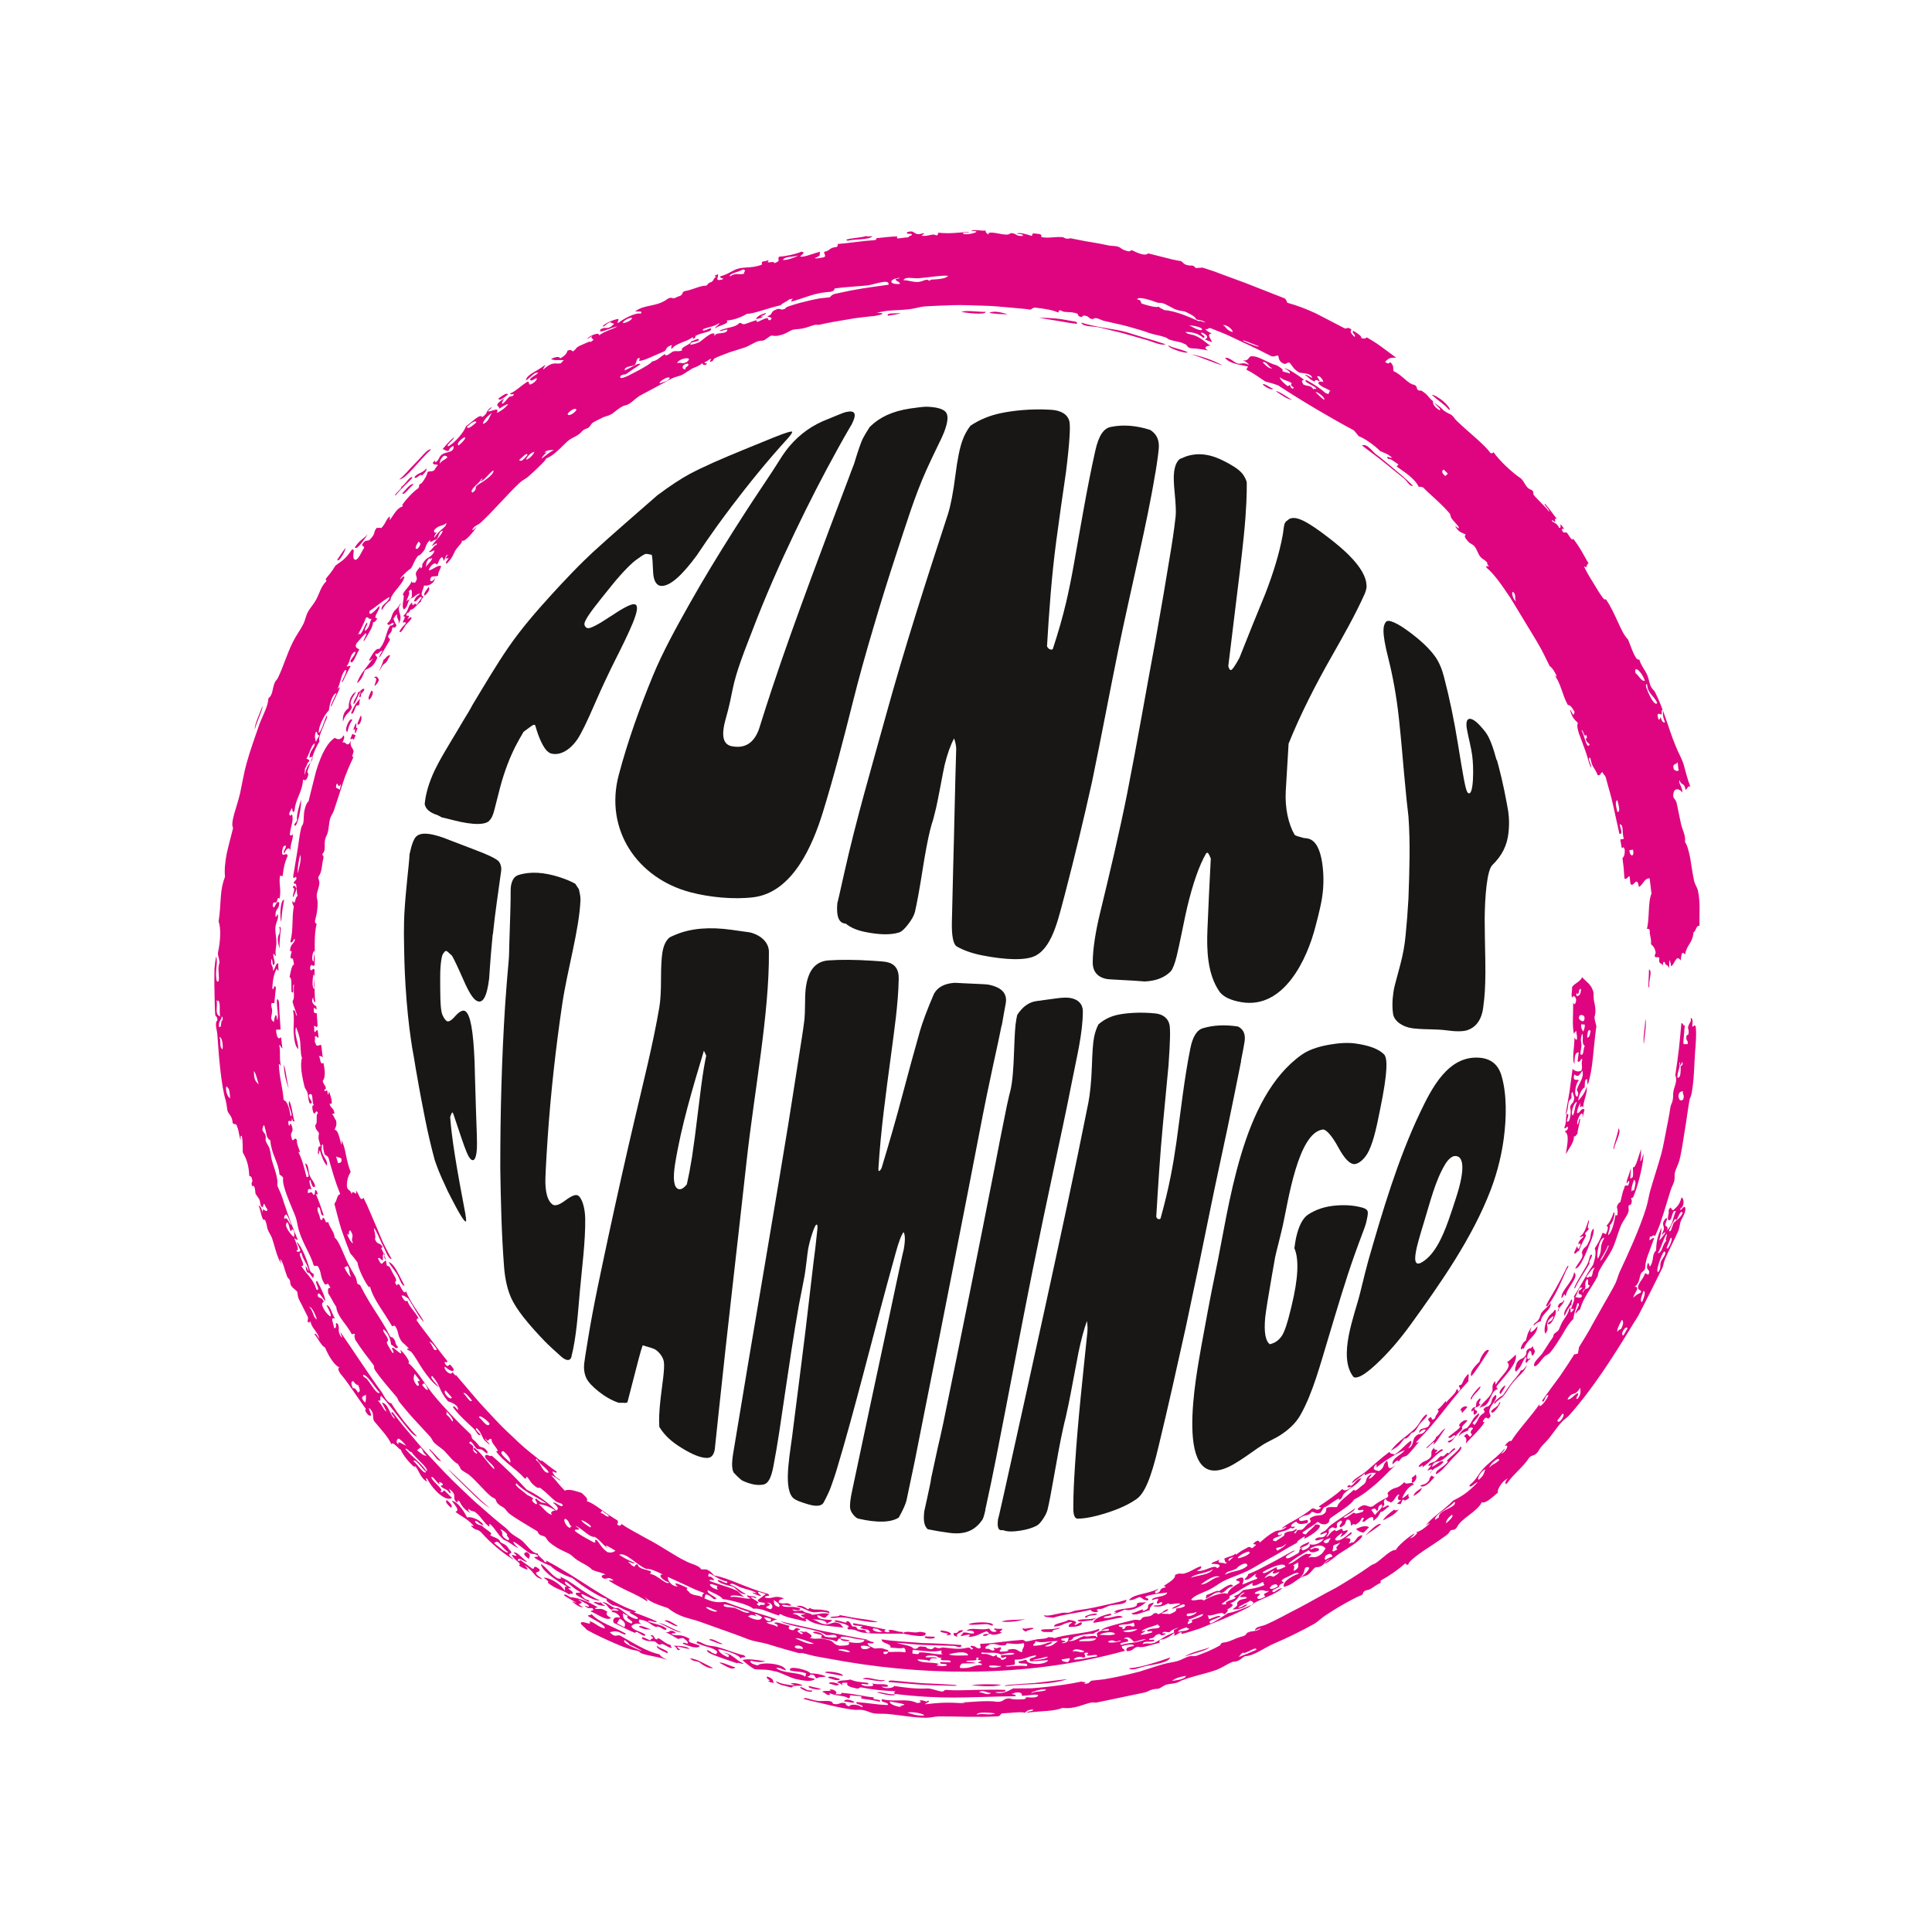
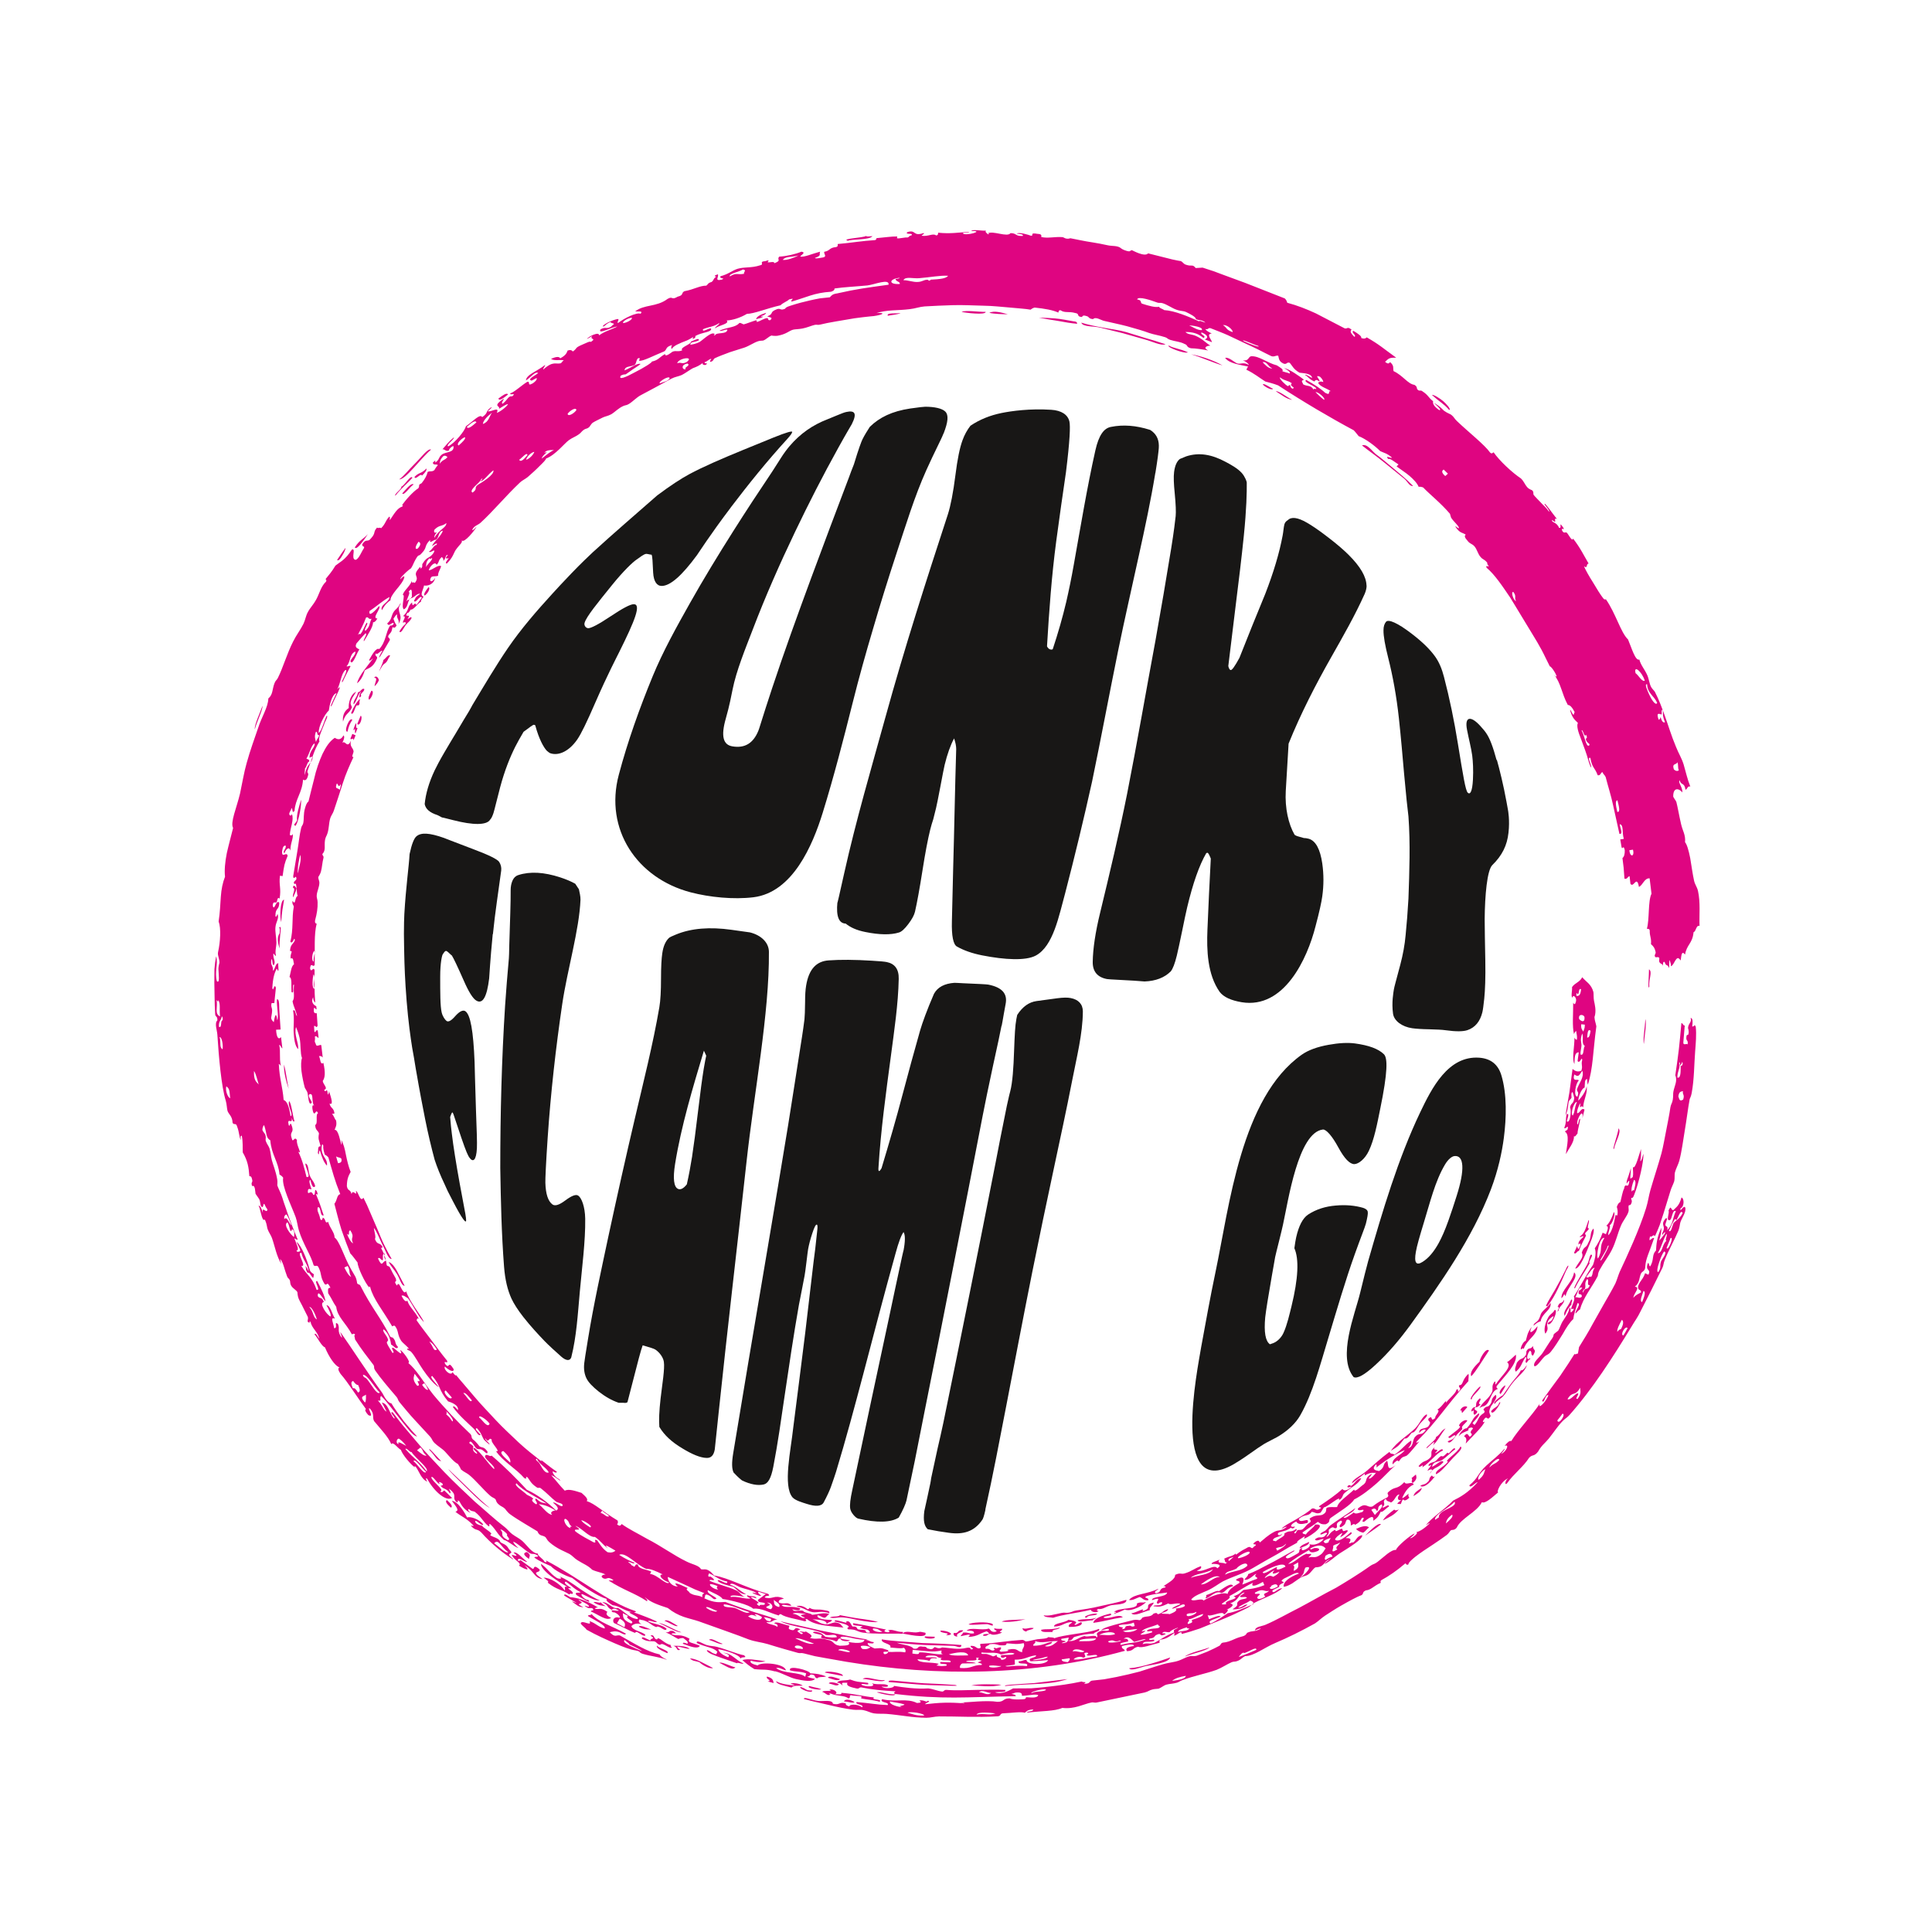
<svg xmlns="http://www.w3.org/2000/svg" id="Layer_1" data-name="Layer 1" viewBox="0 0 184.25 184.25">
  <defs>
    <style>
      .cls-1 {
        fill: #181716;
      }

      .cls-1, .cls-2 {
        stroke-width: 0px;
      }

      .cls-2 {
        fill: #df0581;
      }
    </style>
  </defs>
  <path class="cls-2" d="m33.92,68.98c.15.07-.08.48.18.46l-.19.48c-.15.04.06-.71-.17-.26-.09-.1.1-.43.18-.68h0Zm.38-2.32c.07.08-.09.34,0,.39-.07.36-.24.16-.3.24-.18.23-.3.99-.52.72.27-.68.54-1.06.82-1.35h0Zm-.23,2.39c.11-.26.21-.54.33-.8.22.11-.07,1.08-.33.8h0Zm3.37-9.27c-.11.42-.02.38-.38.8-.15.29.19.25.11.48l-.89,1.51c-.34.45.06-.33.19-.5-.2-.06-.45.44-.63.24-.15.29.19.24.12.48-.41.94-.79.88-1.18,1.15-.14.52-.42,1.01-.73,1.22.2-.8,1.08-1.72,1.53-2.38-.13.06-.26.31-.39.18.31-.56.69-1.22.98-1.06.67-.75.59-1.56,1.04-2.26-.03.04.3.05.34-.2-.18-.16-.47.41-.62.01.46-.38.36-.7.61-1.09.17-.27.44-.36.65-.84.06.05-.07.22-.13.35-.14.63.43.83-.07,1.66.16-.42-.21-.54-.11-.92-.1-.03-.24.23-.36.4.1.22.09.32.3.63-.17.33-.29.21-.41.15h0Zm-2.02,6.09c.31.03.02.69-.21.86-.16-.11.02-.48.21-.86h0Zm1.79-3.35l-.18.3c-.22.51-.37.4-.56.67-.76,1.32.09-.24.09-.55.21-.11.45-.57.64-.42h0Zm-1.08,2.36c-.14.34-.26.38-.4.57-.04-.25.38-.84-.05-.81.21-.32.46.1.45.25h0Zm-1.68,1.47c-.24.42-.24-.11,0-.39-.25.04-.49,1.12-.74,1.2,0-.44.3-.55.44-1.15.2.04.4-.48.6-.28-.06.33-.47.41-.29.63h0Zm-1.31,3.43c-.41.05.2-1.47.46-1.13-.27.42-.35.64-.46,1.13h0Zm47.06,86.33c-.24.25.53.23.86.33-.17.13-.9.09-.9-.17-.34-.05-.17.26-.43.27-.4-.23-1.02-.18-1.42-.35-.07-.03.11-.21.06-.25-.1-.07-1.26-.23-.67-.33.73.09.76.3,1.01.48.46.08.87.11,1.11.03-.16-.39-.59-.11-1.07-.2-.25-.24-1.05-.44-1.94-.63-.88-.19-1.85-.37-2.4-.68.63.17,1.32.31,2.03.47.71.15,1.43.34,2.16.49,1.46.27,2.9.61,4.14.78-.23.09-.75,0-1.27-.09-.51-.12-1.03-.23-1.27-.15h0Zm5.89-.32c.26-.35.98-.03,1.45-.13.29-.07.18-.04.71.05.28.66-2,.08-2.16.08h0Zm-1.56-.4c-.13.05-.31.19-.04.25.36.1.44-.1.2-.14.36-.21.83.17,1.42.13l-.02.17c-1.37-.02-2.69.05-3.79-.1-.59-.09-.63-.34-1.4-.31-.19-.15-.04-.14.05-.25-.12-.26-.84-.36-1.35-.51-.09-.36,1.42.36,1.08.03.39-.2.47.34.63.46.46-.05.41.22.5.26.18.06.54.02.71.1.08.04-.02.25.33.22.19,0,.09-.09.03-.17-.19-.24-.37-.06-.86-.29-.03-.01.28-.12.21-.14-.29-.1-1.05-.01-.85-.3,1.41.24,2.13.41,3.14.61h0Zm-.39.2c-.33-.08-.28-.28-.86-.29-.25.22.69.46.86.29h0Zm-50.58-88.12c-.3.66-.6.5-.85,1.35-.06-.56.12-1.01.55-1.3-.04-.41.14-1.21.59-1.48.35-.29-.26.39-.37.8-.13.34.06.42.08.63h0Zm56.13,88.04c.69-.04,1.57.44.51.44.63-.27-.62-.15-.51-.44h0Zm-1.47.55l.9.03c.26.27-1.19.22-.9-.03h0Zm-54.81-85.59l.19-.48.31.13-.19.48c-.05-.33-.11-.03-.31-.13h0Zm45.73,83.81c.17-.2.83-.03.96-.25.6.12,1.27.25,1.92.34.65.08,1.26.18,1.72.32-.54.04-1.12-.05-1.69-.15-.57-.1-1.12-.26-1.64-.29-.55-.04-.74.11-1.27.02h0Zm-42.07-33.94c.32.14.55.44.77.84.22.4.46.89.75,1.44-.32.01-.46-.7-.75-1.14-.28-.46-.57-.7-.77-1.14h0Zm1.79-61.92c-.4.63.46-.04,0,.63.13-.04.29-.28.4-.14-.12.31-.35.43-.55.68-.19.23-.47.9-.62.63.2-.35.38-.55.55-.68.21-.31-.23-.18-.21-.14-.07-.19.42-.66,0-.63.62-.56.38-.92.87-1.32,0,.12.01.23.11.3-.18.18-.41.81-.55.68h0Zm37.1,94.78c.32-.17.78.03,1.03.25.17.04.16-.07.22-.12.36.26.83.12,1.22.2.19.05.79.06.65.31-.71-.25-1.18-.02-1.61-.1-.55-.11-.76-.4-1.5-.53h0Zm72.3-28.28c.43-.05-.36,1.73-.67,1.31.18-.31.31-.07.52-.54.2-.39-.3.05-.4.18-.42.67.16.65-.33,1.32-.17-.27-.06-.98.28-1.57.23-.38.37-.29.61-.7h0Zm-9.32,11.9c-.28.34-.65.98-.88.66.27-.22.4-.06.75-.53-.11-.31-.59.45-.68.08.37-.31,1.46-1.02,1.01-1.04.03-.34.69-.71.79-.49-.12.18-.38.37-.48.54-.06.09.02.22,0,.25-.13.18-.36.35-.51.52h0Zm2.66-1.26c-.23.55-1.23,1.46-1.82,2.11.07-.28.14-.55-.16-.69.37-.5.39-.02.56.04.4-.3.03-.28.07-.45.03-.11.22-.39.24-.28-.04-.15-.13-.2-.37-.1-.11.05-.1.22-.06.2-.15.11-.79.26-.94.61,0-.29.5-.82.76-.79.66-.72.41-.86,1.15-1.43.15.16-.28.57-.6.94l.19.18c.47-.55.27-.75.91-1.16.13-.17-.01-.22-.07-.31.28-.42.37-.16.61-.44.34-.4,0-.47.56-.97.21.19-.08.62-.43,1.08-.3.61-.13.63-.04.95-.37.61-.3-.23-.68.38-.14.19,0,.26.12.12h0Zm4.65-9.13c.02-.29.25-.25.47-.56.18-.29.18-.52.29-.67.29-.39.61-.54.86-.95.15.65-.83.98-.94,1.76-.22.05-.44.19-.68.42h0Zm-1.18,2.26c-.17-.02.24-.85.43-.8.15-.43.11-.74.58-1.35-.39.84.13.47.55-.07-.05.91-.97,1.2-1.32,2.17-.06-.08-.14-.06-.24.05h0Zm-10.46,12.28l.42-.35c.05.23.16.44-.29.8-.27-.09.06-.34-.13-.45h0Zm.84.73c.29-.21.42-.02.81-.48.1-.17.01-.28.3-.51.07.1.14.2.3.07-.14.19-.4.5-.67.73-.28.22-.57.34-.74.19h0Zm1.49-1.11c-.08-.4.66-.58,1.16-1.2-.5-.01.93-.84,1.18-1.44.36.16-.52.85-.86,1.25-.51.56-1.04,1.23-1.49,1.4h0Zm-.55-.07c-.05-.06.12-.2.21-.32-.09-.11-.25-.07-.44.06-.1-.07.7-.81.1-.44-.14-.29.52-.39.59-.44.18-.12.36-.39.54-.5.08-.05.19.04.25,0,.25-.14.42-.49.51-.26.24-.22.58-.72.63-.4-.41.26-.83.76-1.29,1.04-.28.18-.82.06-.92.62.35-.1.93-.78,1.09-.44-.63.68-.86.39-1.27,1.07h0Zm11.23-16c-.12.06-.24.11-.14-.09.16-.35.5-.87.84-1.47.34-.6.7-1.27.98-1.85.25-.61.43-.51.07.04-.52,1.17-1.02,2.41-1.76,3.37h0Zm-11.16,14.42c.16-.32-.16-.49.37-.93-.31.46.65,0,.02.56.2.05.68-.61.76-.25-.67.3-1.13,1.06-1.97,1.62.2-.49-.26.15-.35-.13.53-.64.67-.31,1.17-.86h0Zm-.31-.88c-.57.26.97-.84.78-1,.45-.26.46-.61.93-.84-.42.51-.86,1.38-1.2,1.59.31-.54-.02-.23-.51.24h0Zm9.25-8.68c.26-.28.11-.43.19-.55.24-.4.31-.06.61-.46,0,.52.4.2,0,.91-.28-.04-.03-.41-.31-.46-.3.37-.37,1.02.03.7.06.09-.07.18-.11.15l-.22.3c-.29-.05.17-.51-.12-.55-.41.7-.38.93-.9,1.39-.19-.16,0-.53.09-.85.35-.48.45-.27.74-.58h0Zm8.53-19.83c-.25.28.37-1.4.43-1.95.3.4-.28,1.2-.43,1.95h0Zm-.74,7.35c.25-.22.49-.64.72-1.31.22.17-.23,1.3-.41,1.24.15.14-.18.74-.12.97.47-.44.63-1.7.69-1.94,0,.04.16.03.16.07.09-.39.02-.61-.04-.83.1-.3.22-.43.34-.46.12-.46.21-1.02.35-1.27.12-.71.37.1.49-.62.06-.26-.14-.07-.22.12-.07-.1.01-.35.12-.63.09-.28.21-.6.25-.82.05.26-.07.73-.03.98.08,0,.14-.15.22-.12.08-.42,0-.63.02-.98.23.26.61-1.31.77-1.72-.01.37.02.7-.07,1.16.13-.02.2-.43.29-.7.07.64-.43,2.8-.87,3.9-.11.3-.16.32-.28.3-.03.2.09.18.04.42-.1.39-.26.22-.28.3-.07.22.04.35-.03.6-.11.4-.52.85-.72,1.34-.33.78-.48,1.55-.87,2.31-.34.67-.8,1.23-1.18,1.94-.15.28-.13.48-.16.55-.58,1.12-1.4,2.07-1.68,3.17-.14.08-.28.23-.43.4-.09-.23.61-1,.18-.99-.16.53-.35,1.07-.4,1.52-.35.31-.68.84-1.01,1.43-.36.57-.73,1.19-1.12,1.67-.29.35-.37.25-.62.48-.34.33-.67.92-.95.92-.23-.35.56-.92.78-1.28.32-.48.66-1.06.92-1.4.12-.16.13-.36.13-.36.08-.11.42-.33.44-.37.12-.19.26-.62.4-.85.35-.56.52-.69.68-1.33.24.09-.11.81.36.22.11-.26-.13,0-.22-.13.13-.4.43-.94.26-1.15.79-1.23,1.19-2.1,1.83-3.02.24-.68.31-1.22.17-1.58.26-.39.53-.85.75-1.49l.31.14c.2-.44.27-.76.05-.79h0Zm-2.61,6.17c.1.01.21-.12.32-.25-.35-.19-.39.39-.67.91.21-.08.4.16.62-.07.02-.45-.44.03-.27-.59h0Zm.76-1.07c-.31.5-.03.55-.21.95-.08-.04-.25.24-.17.33.25-.66.42-.11.66-.71-.37.02,0-.53-.27-.58h0Zm.74-1.09c-.25-.03-.51.53-.8.84.14.25.32-.13.46.04.24-.38.05-.43.34-.88h0Zm3.53-7.26c.07-.13.14-.18.22-.12.11-.45.25-.94,0-1.01-.19.5-.29.91-.21,1.13h0Zm-2.28,5.17c-.17.58-.96,1.59-.63,1.36.16-.17.97-1.69.63-1.36h0Zm-.32-.77c-.48-.08-.82,1.71-.62,1.98.53-.94.03-.97.62-1.98h0Zm-62.06,37.68c.6.08.24-.33.9-.25-.07.26-.74.22-.55.6-.31-.03-.4-.16-.34-.35h0Zm66.31-63.29c.36.25-.04.91.03,1.66-.17.44-.02-1.21-.03-1.66h0Zm-8.72,32.21c.25-.66.38-.18.61-.7.1.36-.56.72-.49,1-.39.49.24-.45-.12-.29h0Zm1.31-.72c.21,0-.07.37.03.45-.34.41-.47.62-.66,1.12-.2-.45.3-.79.63-1.58h0Zm.26-4.45l.3-.65c.02.12.04.23.15.28l.15-.33c.08-.22-.08-.24-.15-.08-.14-.31.35-.6.46-.78-.13-.09-.25.12-.38.02.46-.27.58-.78.86-1.59.16.13-.27.81.04.81-.03.11-.36.43-.36.43-.04.11.08.24.08.24-.16.36-.4.68-.69,1.48-.15-.07-.3.4-.46.17h0ZM40.87,55.99c.22.13-.13.68-.38.81-.13-.13.11-.46.38-.81h0Zm109.35,64.99c.34-.67.88-1.05.63-1.52.21-.66.41-.38.61-.92.37-.62.11-.99.51-1.38.09.22-.07.8-.35,1.45-.35.85-.94,2.41-1.4,2.37h0Zm-.1.36c.53.45-.69,1.42-.81,2.28-.24-.38-.03-.14-.4.19-.05-.76,1.04-1.46,1.21-2.47h0Zm1.33-.96c.14-.3.08-.4.24-.71.43-.12-.31.74-.08.79-.42.77-.93,1.41-1.41,2.4-.36.15,1.07-1.99,1.26-2.47h0Zm-.55-27.18c.35.44.85.63,1.06,1.41.03.12,0,.59.06.85.05.26.25.95.04,1.54.02.36.13.57.18.88-.33,2.42-.31,4-.81,5.56-.05-.14-.07-.33-.07-.54-.28.06-.19.42-.24.82-.29.07-.61.89-.6,1.25.37-.41.69-.85.8-1.37.09.7-.29,1.22-.34,2.01-.21-.36-.4.41-.25-.41-.17.2-.37.76-.32.96.27.04.38-.59.7-.34l-.2.83c.15-1.1-.58.05-.49.57.12.06.12-.35.2-.47.24-.35-.17.93-.18,1.36-.11.08-.2.35-.34.25.05.55-.5,1.2-.77,1.71.12-.87.37-1.88-.08-2.14.07-.17.19-.06.26-.27.09-.5-.22.1-.33-.1.24-.59.09-.8.24-1.31.29-.1.06.4,0,.69.34.26.46-1.1.31-1.3.08-.52.34-.3.4-.93-.04-.19-.09-.37-.15-.55-.18-.04-.11.53-.1.49-.07.21-.22.21-.28.44-.07.26-.04.77-.31,1.29.13-.72.25-1.46.38-2.2.1-.75.2-1.5.3-2.24.31.27.55.29.84.17.16-.49-.05-.51.08-1.01-.02-.46-.22.41-.44.09l.11-.83c-.39,0-.39.47-.41,1.11-.27-.46.02-1.72,0-2.51.06.1.11.19.23.2.06-.41-.05-.53-.06-.84-.08.06-.16.12-.21.3-.19-.72-.07-1.97-.08-2.99.11.19.19.2.27-.14.08-.36-.29-.7-.33-.36-.19-.04-.01-.7-.05-.99.27-.41.72-.45.97-.94h0Zm-.51,11.9c-.26-.08-.66,1.13-.4,1.29.24-.43.13-.68.4-1.29h0Zm.51-2.99c-.32.46-.35.65-.76.36-.25.82.45.34.41.6-.26.2-.53,1.48-.12,1.52.2-.5-.05-.43-.04-.7.21-.64.72-1.15.51-1.78h0Zm0-3.57c-.24.64-.08.82-.08,1.17,0,.24-.24,1.05.05.86.18-.01.12-.73.28-.8-.38-.28-.09-.79-.26-1.22h0Zm.46.4c.21.08.28-.32.33-.64-.27-.21-.28.2-.33.64h0Zm-.56-1.26c-.05.41.09.54.2.7.05-.22.15-.3.14-.66l-.34-.04h0Zm-.21-.53c.05.14.55.52.52-.11.02-.26-.6-.43-.52.11h0Zm-.17-2.34c0-.17-.1-.14-.09.16.28.07.42-.16.45-.63-.27-.16-.14.54-.36.47h0Zm-46.21,59.72c-.45-.02-1.36.27-1.44-.01.75-.2,1.01,0,1.76-.23-.03.1-.34.13-.32.25h0Zm-.58-.25c-.62-.08.74-.5,1.01-.37-.16.23-.87.05-1.01.37h0Zm5.65-1.51c-.03.19-1.34,1-2.01.73-.31.15-.6.28-1,.4-.05-.06.05-.09.16-.12.02-.08-.08-.06-.19-.05.45-.46,2.35-.2,2.18-.81.46-.2.47,0,.87-.15h0Zm-7.02,1.91c-.86.06-.87.42-1.74.44-.01-.18.26-.26.57-.34.31-.09.65-.16.79-.3.28.02,1.09.16.59.42.05.26.65-.38.7-.12.02.33-.76.38-1.21.38-.18-.24.24-.31.3-.48h0Zm4.81-.44c-1.13.16-1.6.36-2.81.53.08-.41.75-.68,1.65-.89.34.27-.74.2-.65.4.59.17,1.43-.42,1.81-.05h0Zm32.38-19.5c-.13-.07.04-.38-.18-.18,0-.37.57-.56.66-.36l-.48.54h0Zm-40.15,20.69c.47-.12.89.04,1.77-.21-.03.21-.84.15-.68.42-.43-.03-1.13.1-1.1-.21h0Zm-6.93-.51c.15-.2,1.81-.31,2.29-.04.16.32-.32.02-.53.01-.5-.01-1.32.12-1.76.03h0Zm16.58-1.27c1.09-.32-.01-.56,1.08-.82-.04.25-.47.44-.37.72-.71.19-1.47.63-1.77.31.54-.08,1.39-.65,1.05-.2h0Zm-13.42,1c.41-.22,1.57-.13,2.27-.24-.78.23-1.58.31-2.27.24h0Zm1.97.63c.47.13.53-.09,1.07-.02-.04.18-.65.16-.69.34-.24-.04-.34-.16-.38-.32h0Zm-4.62.48c.06-.22-.24-.27-.71-.24.42-.39,1.42.02,2.13-.21.18.11.17.32.54.32.53-.09-.17-.17,0-.34.16.05.4.06.71.04.17.15-.52.32,0,.34-.06.12-.9.36-1.07.15-.36,0-.23.24-.71.18-.08-.18.26-.17.54-.18.05-.14-.17-.14-.18-.25-.65.15-.85.51-1.79.54.45-.4-.25-.15-.71-.07-.02-.15.22-.18.19-.34.55-.07.52.14,1.07.07h0Zm6.64-1.72c.42.12,1.08-.09,1.73-.22.31-.06.38.02.7-.03.31-.05.35-.15.68-.2.67-.1,1.46-.21,2.27-.41.82-.19,1.69-.35,2.52-.61.06.49-1.1.43-1.5.53-.49.13-.75.4-1.18.35-.21.07-.14.2.03.17-.14.25-.77.1-.73-.1-1.47.35-2.55.42-3.61.76-.34-.06-.81-.02-.9-.24h0Zm40.86-20.62c-.47.21.47-1,.79-1.21.14.23-.91.99-.79,1.21h0Zm2.99-.28c-.24.26-.63.43-.82.75-.32-.14.85-.91.76-.81.1-.11.5-.75.86-1.21.33-.44.68-.75.87-1.19.15.06.34-.14.57-.49-.15.61-.84,1.03-1.38,1.73-.36.44-.53.85-.86,1.21h0Zm-2.25.22c.29.07-.34.54.08.56-.2.23-.36.31-.49.29.16-.29-.1-.4.41-.85h0Zm-.41.85c-.35.38.56.21-.05.7-.31.03.09-.64-.31-.29-.11-.18.18-.5.36-.41h0Zm1.49.37c.36-.43.66-.37.77-.8.45-.41-.65,1.45-.77.8h0Zm-25.46,14.07c.65-.31.66-.17,1.11-.49.21.43-.99.33-.63.74-.5.32-.35-.14-.48-.25h0Zm15.92-10.31c.52-.8,1.6-1.44,2.29-2.11.53-.55.64-1.1,1.1-1.35.2.14-.37.57-.61.87-.2.26-.32.54-.5.73-.17.19-.24.11-.31.17-.15.13-.37.62-.69.53-.56.71-.51.7-1.28,1.17h0Zm10.9-6.23c0,.2-.28.54-.45.83-.3-.09.17-.7.45-.83h0Zm.16-2.2c.26-.15.55-.46.84-.72.18.83-1.03,2.01-1.8,2.96-.12.17.02.22.08.31-.56.19-.61.77-.96,1.34-.35.46-.49.21-.79.51.24-.58.92-.9,1.22-1.59.1-.34-.12-.52.24-.98.14.05,0,.23.08.3.58-.9,1.64-1.7,1.1-2.13h0Zm-3.41,1.34c-.17-.37.25-.88.79-1.39,0-.25.62-1.4.9-1.06-.56.83-1.25,2.01-1.69,2.45h0Zm-23.72-96.4c-.82-.23-2.08-.8-3-1.06.88.14,2.13.56,3,1.06h0Zm-37.64,125.15c.17-.25.74.01,1.16.13-.17.26-.74-.01-1.16-.13h0Zm1.42-.17l-1.7-.32c0-.23,1.85.03,1.7.32h0Zm-.36.8c-.19.24-.53.01-.97-.09.07-.21.75-.06.97.09h0Zm-11.1-3.87c-.15.15-.91-.27-1.3-.37.28-.22.75.2,1.3.37h0Zm11.33,4.68c1.4.11,2.05.34,3.11.44-.34.28.87.13.53.41-.63-.19-1.24-.19-1.75-.32-.04,0,.06-.15.03-.17-.15-.09-.78-.05-.97-.13-.31.03.03.13-.26.31-.43-.33-1.03-.18-1.72-.47-.22-.03-.13.06-.02.08-.25.22-.5-.19-.76-.23-.04-.2,1.21,0,.66-.22.41-.13.95.31.51.44.2-.05.72.11.63-.14h0Zm4.15-1.22c-.18.29-1.4-.07-2.12-.11.46-.31,1.34.22,2.12.11h0Zm-18.83-3.47c.12-.18-.17-.35-.4-.53-.19-.01-.34.03-.47.09-.41-.19-.61-.41-1.21-.63.52,0,.2-.21.71-.14.64.43-.08.07-.15.31.63.25.77-.1,1.72.43-.25.41.25.35.98.67-.15.33-.83.12-1.62-.19,0-.16.21-.09.43,0h0Zm18.07,4.65c.24-.13,1.03.23,1.75.18-.08.26-1.28-.04-1.75-.18h0Zm-2.15.91c0,.18-.71-.05-1-.05.14-.31.71-.13,1,.05h0Zm-19.38-6.9c-.36-.05-.6.05-1.18-.27.11-.22.72.1,1.18.27h0Zm-4.8-2.59c.11.12.23.23.46.36-.35-.08-.59-.01-1.15-.37.14-.12.54.12.69,0h0Zm27.86,7.45c1.3.12,2.13.21,2.96.26.83.03,1.66.07,2.97.16.6.14-.7.06-1.16.05-.7-.02-1.61-.03-2.54-.11-.92-.08-1.87-.16-2.64-.22-.05-.15.17-.15.41-.14h0Zm-34.7-11.59c-.7-.47-.48-.6-.21-.67.5.32.15.45.21.67h0Zm-7.46-4.9c-.39-.34-.59-.61-.38-.72.39.34.59.61.38.72h0Zm5.92,4.93c-.99-.6-2.15-1.57-3.01-2.55-.44-.44-.51-.1-1.01-.66.08-.03.21.07.27,0-.73-.77-1.19-.87-1.74-1.33.48-.12-.07-.63-.34-1.04.63.05,1.28,1.24,1.46,1.59.32-.14,1.21.2,1.53.66-.1.23-.6-.42-.76-.33-.04.32.52.41.65.45.09.19.77.53.89.77.01.02-.13.11-.11.13.19.16.44.18.73.36.25.17.17.24.25.31.2.18.52.16.77.61.04.08.21.23.25.31.12.24-.61.07.19.69h0Zm-.45-.69c-.74-.5-.92-1.31-1.34-.85.48.35,1.14,1.03,1.34.85h0Zm14.91,6.56c.22-.22.89.27,1.25.48-.16.14-.87-.36-1.25-.48h0Zm-.54.22c.45-.02,1.46.66,2.15.87-.46.05-1.47-.63-2.15-.87h0Zm-20.76-15.45c-.46-.07-.57-.53-1.11-1.05-.23-.47.81.77,1.11,1.05h0Zm4.67,4.49c-.61-.34-1.31-1.01-2.04-1.73-.31-.3-1.01-.99-1.49-1.47-.46-.48-.68-.77-.1-.18.93.84,2.53,2.52,3.62,3.38h0Zm-20.14-55.37c.21-.22.18.12.12.6-.04.48-.12,1.1-.04,1.4-.18-.39-.31-1.08-.03-1.45.03-.26.06-.51-.04-.55h0Zm.48-2.67c-.11.65-.23,1.29-.27,2.14-.16-.49-.1-2.11.27-2.14h0Zm.84-1.14c.07-.44.29,0,.34.05-.05.44-.21.52-.29.85-.2-.17.3-.8-.05-.91h0Zm64.69,76.09c.56-.18,2.32-.13,2.88-.08-.91.29-2.28.05-2.88.08h0Zm-49.48-17.92c-.59.45-1.8-.67-2.39-1.79-.21-.18-.12.09,0,.26-.59-.23-.79-1.02-1.09-1.4-.17-.17-.14,0-.07.05-.41-.25-1.23-1.25-1.36-1.68-.29-.14-.75-.84-.91-.54-.32-.73-.95-1.36-1.65-2.21-.2-.44.08-.6-.37-1.17-.43-.28.52.96-.18.6-.27-.3-.36-.5-.22-.57-.8-1.07-1.73-2.58-2.42-3.35-.24-.35-.28-.56-.1-.63-.41-.09-1.03-1.02-1.39-1.91-.3-.07-.67-.86-1-1.25.12-.16.28.17.44.44-.03-.56-.71-1.02-.8-1.58-.12-.19-.13-.06-.08.04-.39-.03-.1-.3-.2-.56,0,0-.39-.77-.44-.88-.13-.29-.32-.58-.44-.88-.09-.22-.11-.59-.11-.59-.1-.2-.43-.35-.58-.6-.16-.27-.06-.35-.16-.57-.07-.15-.17-.14-.24-.33-.28-.72-.33-1.24-.64-1.65-.04-.05.02.3.11.49-.48-.75-.63-1.7-.91-2.49-.1-.29-.32-.56-.43-.89-.04-.1-.06-.44-.2-.76-.1-.25-.13,0-.22-.14-.2-.31-.25-.98-.43-1.31.16,0,.29.27.41.7-.12-.78.38.16.43-.34-.07-.14-.14-.16-.2-.34-.24-.54-.12.23-.33.1-.18-.1-.1-.41-.25-.74-.03-.07-.34-.48-.35-.51-.03-.09-.02-.92-.32-.73-.16-.41.08-.31,0-.61-.06-.33-.16-.34-.27-.34-.06-.86-.16-1.47-.63-2.27-.02-.51.03-.92-.09-1.58-.16-.04-.12.18-.08.41-.2-.3-.13-.7-.38-1.33-.09-.35-.31-.07-.42-.33-.02-.62-.37-.8-.48-1.12-.06-.18-.07-.65-.17-.98-.42-1.36-.66-4.11-.8-6.28-.02-.43-.3-1.1,0-1.38.02-.44-.18-.28-.21-.59-.07-1.14-.05-2.12-.08-3.02,0-.45,0-.88.01-1.29.03-.41.09-.82.16-1.21.11.36.07.75.02,1.15-.03.4-.06.81.05,1.22.31.28.16-.7.15-1.17,0-.24.1-.61.1-.58-.01-.47-.19-.68-.14-.99.23-1.03.3-2.32.06-2.95.13-.87.16-1.66.21-2.37.05-.72.18-1.35.4-1.9-.07-.58,0-1.41.17-2.25.19-.84.43-1.71.6-2.4-.29-.52.34-1.93.66-3.28.22-1.03.38-2.03.63-2.9.33-1.21.77-2.39,1.1-3.37.32-1.02.95-1.96.97-2.8.45-.37.36-.87.59-1.46.12-.3.21-.27.32-.5.49-.97.86-2.3,1.45-3.46.31-.63.71-1.13.99-1.7.18-.37.22-.76.42-1.12.21-.4.55-.74.77-1.15.33-.58.46-1.28.95-1.74.1-.16,0-.19-.03-.26.3-.37.59-.69.94-1.28.5-.4.91-.52,1.57-1.53.43-.16-.14.89.34.98.32-.05.59-.82.8-1.1.11-.28-.13-.04-.16-.37.38-.63.51-.14.84-.58.49-.53.17-.58.58-1.03.1.12.29-.07.38.07.47-.48.37-.66.78-1.11.14.05,0,.24.07.32.4-.59.7-1.14,1.17-1.28.15-.18-.02-.14-.06-.06.29-.49,1.15-1.43,1.59-1.68.2-.32-.09-.28.32-.49.33-.41.51-.77.57-1.07.24-.13.38.02.64-.17.08-.14.16-.29.34-.48-.14-.15-.41.06-.49-.23.35-.36.21-.12.25-.02.44-.32.26-.47.62-.76.39-.29,1.19-.15,1.11-.8-.1-.05-.5.31-.42.4-.29.16-.4-.12-.63-.11.31-.36.57-.7,1.08-1.13.07.2-.79.72-.54.86.67-.34,1.61-1.51,1.69-1.92.54-.34,1.37-1.27,1.55-.87.61-.4.29-.53.79-.89.31-.18-.03.15-.25.32.23.15,1.17-.52.86.16.27-.07.94-.57,1.07-.83-.2,0-.57.28-.87.45.17-.29-.54-.2.16-.76.73-.55-.1.23.2.27.51-.41.5-.75.92-.71.43-.4-.25-.03-.2-.28.38-.1,1.05-.74,1.61-1.09.38-.11-.08.49.55.13.27-.19.38-.34.38-.47-.1-.08-.49.31-.57.19-.32-.12.42-.46.7-.7-.32-.17-.68.4-1.17.71.02-.55,1.03-.85,1.83-1.48,0,.13-.21.31-.18.44.96-.86,1.18-.47,1.68-.6.12-.1.12-.18.28-.28-.38-.08-.93.08-1.22-.14.4-.17.75-.27.88-.05.54-.29.62-.52.7-.74.25-.09.4-.04.5.09.51-.36.09-.31.96-.68.28-.12.7-.34.76-.23.6-.41-.19-.18.14-.57l-.51.29c.1-.24,1.21-.75,1.14-.35.73-.48,1.06-.48,1.75-.84-.5.03-1.91.82-1.6.27.48-.28.51,0,.97-.24.13-.09.14-.16.31-.25-.04-.15-.29-.05-.32-.22-.38.15-.44.29-.66.44-.2,0,.04-.2.39-.38.35-.17.81-.34,1-.34.09.13-.14.27-.03.39.61-.47,1.79-1.05,2.16-.89.28-.31-.26-.19-.52-.22.88-.7,2.03-.39,3.1-1.2.53-.3.32.17.96-.21.61-.15.3-.35.64-.52.94-.17,1.44-.53,2.09-.53.17-.12.13-.25.5-.35.23-.16.16-.35.46-.51-.24-.03-.21-.11.14-.22.12.23-.37.67.36.51.47-.18-.3-.06-.1-.33.74-.19,1.11-.55,1.63-.71.7-.2,1.27-.05,2.14-.33.46-.09-.19-.35.51-.4.58-.2.12.08.23.11.14.05.62-.13.62.09.75-.28.18-.34.47-.63.6-.02,1.55-.23,2.11-.47.45.08.02.28-.12.46.35.1,1.17-.27,1.9-.46-.12.32.18.35-.5.6.08.1.49-.01.78-.05.42-.08.03-.37.12-.54.59-.1.42-.38,1.12-.45.22-.05.14-.18.16-.29,1.27-.11,2.44-.31,3.52-.37.19-.02.14-.12.18-.19.82-.07,1.42-.17,1.96-.16.04,0-.03.16,0,.17.17.06.77-.11.98-.07.21-.04.13-.18.39-.2.24-.29-.64-.02-.4-.31.88-.29.49.45,1.58.08.06.14-.19.15-.2.26.61.1,1.09-.27,1.37-.03.23-.02.17-.16.2-.26,1.17.12,1.9-.02,2.96-.08-.05.12-.59.01-.6.15.23.28,2.18-.27.8-.23.1-.19.98,0,1.39-.04-.1.17.12.23.17.35.22,0,.12-.08,0-.08.5-.3,1.88.4,2.18-.03.62.01.41.3,1.16.27.12-.17-.26-.18-.57-.22.22-.17,1.13.11,1.36.2.34.01-.21-.33.63-.18.43.02.36.17.35.3.64.15,1.26-.04,2,.01.12,0,.22.11.38.14.25.05.35-.04.41-.03.48.09,1.32.28,2.14.4.36.05,1,.18,1.36.26.5.12,1,0,1.35.32.08.07.45.25.75.27.03,0,.24-.12.24-.12.07.02,1.24.69,1.56.31.76.19,1.19.3,2.31.58.22.06.85.17.79.15.24.1.24.26.5.35.59.21.61-.09.94.32l.66-.04c.35.11.7.23,1.04.34.34.13.68.26,1.02.38.68.25,1.35.49,2.01.74,1.31.51,2.57,1.01,3.77,1.48.14.14.19.27.23.41.94.25,1.86.61,2.74,1.02.87.45,1.72.89,2.58,1.34.44.29.32-.2.82.21-.23.17.01.42.26.68.27-.13-.37-.43-.09-.57.42.26.83.52.74.68.26.1.42.06.53-.06,1.21.69,1.56,1.04,2.81,1.94-.68-.01-.69.06-1.06.39.32.28.38.12.48.03.42.36.25.58.33.86.9.42,1.36,1.23,1.99,1.31.37.24.11.3.35.5.18.12.22-.04.42.12.58.38.52.56,1.01.94-.03.21.01.44.57.84.53.09-1.15-1.14-.12-.45.27.18.54.48.59.52.4.28.56.28.71.4.27.22.26.34.53.59,1.11,1.06,2.63,2.25,3.16,3,.17.16.23.02.33-.03.55.8,1.77,1.94,2.6,2.49.3.29.36.55.58.81.24.28.44.26.52.35.16.18.05.3.12.41.05.09.63.68.68.73.24.28.47.42.8.89.06-.12-.25-.44-.42-.68-.17-.48.86,1.01,1.17,1.37-.46-.24.14.61-.47.08-.08.28.42.16.66.75.32.12-.03-.6.28-.19.47.64-.15.02.02.47.18.32.31.08.44.19.14.11.52.92.6.56.68.87,1.02,1.59,1.48,2.38-.28.05-.05.53-.44.26.15.36.49.96.86,1.54.35.6.72,1.19.98,1.52.11.14.16.11.25.09.95,1.37,1.42,3.18,2.11,3.83.34.79.69,2.06,1.08,1.92.14.53.49.91.73,1.43.17.35.23.86.37,1.14.09.2.31.38.38.5.37.71.72,1.63.99,2.41.24.65.6,1.84,1.02,2.83.25.64.54,1.07.73,1.68.21.71.36,1.42.64,2.12-.29-.09-.26.26-.46.3-.11-.74-.4-.36-.56-.9-.17.22.26.58.27,1.16-.37-.43-.88-.48-.88.37,0,.11.25.39.3.54.11.4.27,1.34.45,2.11.16.69.44,1.01.38,1.73.18.2.35.8.49,1.51.12.71.23,1.53.37,2.16.09.39.27.56.37.96.25,1.12.11,2.3.15,3.35-.34-.1-.31.51-.57.6-.1,1.09-.66,1.18-.81,2.13-.32-.39-.34,0-.42.57-.43-.71-.59.48-.93.54.02-.31-.09-.33-.09-.57-.11.06-.06.47-.07.75-.22-.46-.27-.09-.44-.58-.15-.07-.16.14-.16.37-.06-.25-.24-.14-.35-.39-.03-.05.02-.33,0-.37-.14-.19-.39.09-.43-.2-.02-.12.12-.21.08-.37-.08-.36-.18-.52-.44-.74.05-.64-.13-.71-.12-1.29-.03-.22-.17-.15-.27-.18.26-.9.09-2.64.44-3.34l-.18-1.47c-.52-.02-.63.64-1.02.82-.21-1.19-.51.16-.81-.3l-.08-.72c-.2.02-.21.33-.49.23-.06-.98-.08-1.13-.19-1.96.16-.13.23-.38.22-.75-.13-.62-.23.05-.31-.32l-.12-.71.34-.05c-.2-.69.01-1.27-.36-1.4-.13.04.39,1.02-.06.92l-.6-2.72c-.19-.91-.48-1.79-.71-2.69-.09-.22-.22-.24-.31-.48-.19.05-.16.36-.45.3-.31-.81-.52-.65-.7-1.65-.3-.1-.02.42.06.72.11.55-.21-.27-.25-.48-.15-.59-.45-1.36-.7-2.04-.27-.67-.45-1.26-.3-1.54-.26-.27-.53-.42-.75-1.23.13,0,.22.48.35.44.05-.06.02-.2.1-.22-.19-.38-.43-.72-.66-.7-.59-1.09-.66-2.11-1.32-2.9.64.71-.15-.75-.4-.79-.26-.49-.5-1.04-.78-1.56-.28-.51-.56-1-.82-1.41-.67-1.11-1.44-2.37-2.16-3.56-.78-1.15-1.51-2.24-2.26-2.86-.14-.28.11-.11.21-.15-.14-.16-.18-.26-.15-.33-.32-.4-.39-.24-.68-.6-.2-.24-.32-.7-.52-.94-.24-.3-.46-.24-.7-.58-.26-.28-.31-.47-.15-.56-.33-.23-.56-.1-1.01-.79.1-.03.27.23.36.16-.03-.25-.48-.57-.75-.99-.03-.05-.1-.35-.11-.37-.84-1-1.99-1.91-2.55-2.51-.16-.07-.31-.08-.44-.07-.14-.35-.48-.7-.87-1.04-.39-.33-.86-.62-1.23-.9l.18-.19c-.35-.21-.76-.6-.98-.52-.36-.42.31-.03.36-.13-.46-.41-.74-.44-1.12-.62-.55-.55-1.43-1.19-2.06-1.43-.17-.2-.28-.37-.47-.56-2.26-1.21-4.77-2.69-7.21-4.28-.41-.16-.84-.27-1.22-.37-.6-.38-1.03-.75-1.81-1.13l.16-.3c-.65-.15-1.8-.27-2.18-.82.29-.12.85.39,1.13.52.43.12.54-.17,1.13.15-.05-.15-.27-.3-.57-.45.59.12.49-.35.81-.38.76-.03,1.49.63,2.43.87.29.19.68.39.52.56.26.1.46.12.72.22.04-.15-.17-.32-.54-.51.46.05,1.52.81,1.89,1.1-.32.12-.19.15-.07.45.4.21.71.03.98.49.03-.1.12-.1.25-.04.12-.26-1.35-.67-.95-.88.7.38,1.41.85,1.81,1.23.61.32.18-.24.55-.15-.47-.32-.98-.4-1.23-.8.11-.12.26-.17.5-.08-.02-.16-.13-.33-.32-.51-.65-.23.15.37-.08.45-.31-.25-.36-.09-.45.01-.52-.23-.53-.41-.9-.63.11-.07.44.17.68.3-.04-.46-.88-.46-1.2-.51-.59-.34-.66-.63-.93-.94-.35-.14-.26.34-.82-.06-.24-.22-.22-.42-.28-.62-.26-.04-.36.14-.66.04-.39-.19-.81-.4-1.25-.63-.44-.22-.92-.43-1.4-.66-.48-.23-.98-.46-1.48-.7-.51-.23-1.03-.42-1.55-.63-.38-.18-.29.15-.61.03.07.15.3.29.61.43-.57.06-.02.56.02.83l-.34-.13-.34-.13c.34-.14.34-.39-.3-.67-.23.19.54.33.17.53-.57-.48-1.08-.57-1.72-.57.24.26.66.21,1.01.38.64.29.9.63,1.37.92-.28,0-.78.17-.21.46-.59-.11-1.16-.2-1.65-.21-.47-.12-.26-.3-.6-.41-.43-.23-.88-.23-1.37-.39-.28-.09-.26-.18-.47-.25-.58-.19-1.05-.24-1.55-.41-.5-.19-1.29-.42-2.09-.64-.8-.21-1.63-.37-2.19-.51-.32-.07-.8-.43-1.06-.17-.49-.04-.31-.23-.66-.3-.29-.09-.35,0-.39.1-.58-.03-.18-.32-.64-.38-.63-.18-1.01.02-1.4-.26-.21-.03-.18.13-.22.22-.5-.24-1.3-.38-2.26-.48-.17.04-.29.12-.39.2-.48-.09-1.15-.12-1.93-.2-.78-.06-1.67-.17-2.61-.18-.94-.02-1.92-.08-2.87-.05-.95.03-1.87.07-2.7.12-.5.04-.87.2-1.41.26-.57.07-1.14.09-1.67.12-.54.03-1.04.11-1.49.25.91-.04.64.16-.33.3.28-.03-.62.04-1.77.2-1.14.2-2.55.41-3.27.6-.28.07-.31-.02-.53.03-.31.07-.75.27-1.19.35-.38.07-.69.06-.88.11-.4.11-.63.43-1.49.58-.18.03-.59-.01-.55-.03-.26.08-.5.37-.79.48-.09.03-.33,0-.53.08-.43.15-.82.44-1.29.6-.22.07-.78.24-1.36.43-.57.21-1.17.44-1.45.58-.17.09-.08.27-.43.35-.09-.11.1-.2.08-.3-.3.1-.31.23-.63.33,0,.1.09.13.22.1.01.25-.51.2-.39-.03-.34.26-.54.35-.94.5-.13.05-.82.54-1.06.65-.31.14-.65.17-.99.35-.92.5-2.1,1.15-2.93,1.58-.4.21-.76.62-1.14.84-.24.14-.29.09-.5.18-.49.21-.82.59-1.16.79-.3.17-.62.21-.83.32-.29.15-.75.36-.94.49-.13.08-.3.39-.35.43-.23.18-.28.1-.48.23-.26.17-.26.29-.53.47-.3.21-.63.32-.91.53-.42.29-1.27,1.41-2.19,1.76,0,.11-.26.37-.6.7-.33.34-.75.72-1.14,1.06-.19.16-.52.32-.72.5-1.37,1.29-2.6,2.79-3.79,3.87-.26.23-.64.28-.79.69.09.04.27-.18.42-.32-.18.36-1.2,1.61-1.41,1.3.08.24-.21.39-.57.9-.18.24-.26.74-.87,1.32-.19-.05.03-.3.2-.52-.13.03-.49.11-.08-.3-.26-.08-.17.35-.44.55.03-.16-.03-.27-.15-.36-.37.34-.19.43-.49.74-.14-.38-.66.15-.75.52.36,0,.86-.56,1.18-.39-.07.29-.34.67-.28.9-.24.13-.42,0-.66.14-.28.42.06.59.37.08-.14.68-.81.79-1.06.72-.05.37-.46.94-.04,1.07-.15.19-.3.39-.24.47-.35.18-.75.87-1.03.75.23-.4.46-.74.59-.43l.51-.7c-.18-.31-.57.62-.75.31.25-.5.24-.4.58-.66-.26-.13-.65.48-.93.4-.33.43-.19.83-.61,1.07-.32-.23.18-1.43-.11-1.38.11-.43.62-.73.88-1.35-.04.34.1.05.27.21.52-.66-.26-.63.33-1.32.27-.37.18-.13.24-.04.28-.28.03-.3.2-.52.43-.7.62-.4,1.03-1,.27-.54-.39.15-.44-.14.18.01.53-.67.69-.59.25-.35-.3,0-.42.11.16-.45.88-.93,1.04-1.48-.44.06-.31.57-.65.87-.2-.07-.67.47-.55,0-.6.58-.27.71-.78,1.24-.41.48-.25-.02-.63.65-.18.31-.23.53-.42.82-.3.2-.62.51-.95.87-.29.55.32-.39.31,0-.09.36-.45.8-.78,1.19-.32.4-.58.78-.53.98-.26.19-.52.38-.83.96-.21-.52.7-.74.72-1.26-.61.33-1.27.93-1.9,1.34-.12.7.64-.15.92-.48.22.23-.75,1.19-.17,1.19-.15.27-.29.37-.42.37.03.39-.46,1.13-.86,1.8-.13-.13.39-.7.15-.76-.28.28-.57.63-.86.96-.21.41.08.46.27.58-.25.36-.51,1.21-.75,1.24-.37-.15.46-.65.36-1.04-.58.26-.41.97-.83,1.4.12.09.26-.11.38,0-.25.48-.51.96-.73,1.45-.41.42.6-1.15.25-1.09-.4.29-.46,1.23-.78,1.84.66-.76-.3.96-.53,1.55-.34.41.32-.87.45-1.18-.44.08-.68,1.23-.73,1.65-.39.35-1.02,1.54-.96,2.14.27-.16.5-1.15.76-1.64.18.05-.21.61-.26.87-.25.61-.58,1.3-.43,1.58-.55.88-.69,1.63-1.15,2.84-.03.2.13.17.06.4-.11.46-.28.53-.48.41-.08,1.25-.74,1.85-.81,2.97-.25.31-.14-.12-.29-.27-.05.29-.15.28-.21.51-.04.23.19.3.25.07.22.57-.17,1.29-.2,2,.11.04.23.09.28-.12.08.45-.25.94-.22,1.61-.11-.42-.44-.17-.57.25-.23-.17.15-.36.13-.71-.18-.07-.29.09-.35.48-.08.8.45,0,.52.48-.31.76-.32.83-.48,1.93l-.25-.04c-.12.9.14,1.2-.04,2.2-.19-.29-.23.27-.28.33-.12.11-.34-.17-.37.32.15.62.31-.63.62-.28,0,.72-.37.48-.36,1.23,0,.26.15.03.19-.16.19.41-.15.77-.19,1.26-.05.44.09,1.01.09,1.46,0,.46-.16.88-.04,1.27-.14.04-.14-.18-.25-.2-.04.55.25.72.05,1.09-.2.05-.08-.53-.24-.56-.11.68.18.53.15,1.1.22-.11.23-.75.52-.7-.05.13.04.62-.01.72-.03.05-.13-.28-.17-.19-.2.42-.34.83-.4,1.81.09.5.18-.55.34,0-.05.5-.1.95-.15,1.45h-.26c-.09.39.06.41.05.73-.02.64-.26.69.16,1.09.06-.38.21-1.2.33-.19.18-.32-.08-1.38-.03-1.99.28-.07.19.81.24,1.26.04.57.08,1.22.11,1.62l-.43.02c.04.76.24.98.47.7.04.36.08.72.13,1.08-.12-.05-.17-.31-.3-.34.15.82-.02,1.13.15,1.99-.07-.03-.11-.17-.19-.16.06,1.41.36,2.15.46,3.43.32.1.52.62.66,1.55.33-.12-.34-.98-.13-1.45.22.28.32,1.34.5,1.93-.13.09-.19-.11-.25-.32.05.64-.32.03-.34.43.11.84.16-.29.33.31.28.78-.28.47.03,1.3.1.34.24-.34.47.08-.09.47.57,1.45.12,1.09.4.81.6,1.65.79,2.42.48.14-.05-.77-.12-1.28.36.06.25.74.45,1.19.17.4.4.53.5.98-.22.25-.35-.16-.47-.62-.17.08-.03.48.12.91-.24-.03-.36-.14-.35.3.11.22.28-.31.52.22.27.12.04-.83.35-.3.15.44,0,.23-.11.22.37.87.43,1.1.75,2.04-.4.16-.21-.9-.57-.76-.09.43.13.51.23,1.07.14.37.27-.08.24-.08.34.05.17.63.52.39.19.65.61.99.62,1.5.21.14.45.59.7,1.17.25.58.54,1.28.88,1.87.37.67.48.69.57,1.32.11.17.21.04.32.25,1.04,2.07,1.97,3.09,2.82,4.81.12.16.21.02.34.22.27.34.06.42.42.8-.16.32-.45-.16-.66-.23-.04-.35-.21-1.09-.72-1.46-.16.21.33.57.43,1,.02.1-.15.21-.12.28.1.31.35.63.53.96.36.04-.28-.52.08-.48.26.16,1.03.97.67.22.15,0,1.1,1.21.76,1.23.74.58,1.42,1.77,2.35,2.97,1.05,1.28,2.48,2.77,3.45,3.68.38.32.12.38.37.64.33.23.58.62.62.65.24.18.41-.01.77.51.04.43-.34-.1-.58-.2-.11-.05-.34,0-.45-.08-.21-.13-.52-.9-.69-.6-.07.14.22.15.37.4.04.07-.23.39.33.69.2-.09-.63-.55-.2-.55.69.52,1.25,1.48,1.84,2.01.21-.22-.81-.87-.86-1.19.07-.41.48.09.63-.1,1.37,1.17,2.41,2.24,3.36,3.26,1.01.46,1.98,1.2,2.81,1.99.31-.18.09-.43-.31-.76.17-.11.68.4.88.33.19-.26-.41-.3-.58-.42-.47-.36-.89-.84-1.48-1.29-.16-.1-.21.05-.39-.09-.54-.36-.61-.62-.85-.93-.33-.23.07.24-.31.07-.81-.93-2.04-1.59-2.71-2.58.56.13-.56-.84-.4-1.09-.32-.34-.23.44-.63-.14-.05.09.18.27.32.43.36.44-.31-.14-.45-.31-.21-.36-.24-.64-.66-1.08-.31.04.16.39.36.63-.23.18-.41-.34-.67-.59-.53-.51-1.4-1.25-1.98-2.06.09-.18.29.09.48.3.1-.5-.67-.75-.94-.84-.93-1.1-.67-1.46-1.51-2.42-.35.08.43.73.62,1.08-.58-.41-1.06-1.04-1.49-1.66-.43-.62-.75-1.28-1.13-1.71-.08-.1-.33-.18-.35-.2-.16-.22.16-.07.14-.09-.2-.29-.57-.52-.76-.79-.37-.58-.22-.88-.54-1.34-.12-.17-.21-.05-.31-.02-.83-1.44-1.81-2.61-2.09-3.72-.11-.19-.13-.02-.08.04-.42-.46-1.13-1.96-1.13-2.41-.24-.3-.47-.65-.69-.86-.27-.66-.57-1.46-.85-2.28-.26-.83-.47-1.7-.67-2.46.29-.35.22-.86.56-.92-.56-1.4-.72-2.08-1.13-3.49-.1-.14-.22-.22-.34-.27-.13-.39-.17-.65-.15-.86-.14-.4-.17.24-.16.4.12.8.59.85.51,1.5-.28-.28-.48-.78-.68-1.46-.05.09-.11.19-.07.38-.18-.06-.1-.26-.09-.34,0-.13-.03-.47.24-.42-.05-.22-.14-.45-.19-.68-.04-.21.03-.54.03-.54-.08-.31-.34-.27-.36-.82.3-.11-.01-1,.27-1.12-.22-.5-.26.31-.46-.09-.16-.53-.08-.85.14-.56-.37-.37-.04-1.3-.49-1.16-.28.19.39.77.16.86-.26.23-.28-.72-.36-1.01-.04-.15-.24-.42-.26-.5-.12-.45-.24-1.03-.31-1.56-.06-.53-.04-1.01.05-1.24-.18-.45-.09-1.24-.23-1.92-.09-.41-.24-.79-.34-1.04-.2.79.24,1.38.21,2.11-.33-.29-.39-1.02-.43-1.56-.05-.56.09-1.28-.06-2.12.26-.16.21.45.38.52-.11-.54-.33-.85-.43-1.4.25-.38.05-.76.14-1.59-.23-.06.1.99-.24.7-.04-.54.07-1.37-.19-1.42.12-.44.16-1.05.43-1.22-.07-.26-.04-.69-.32-.55-.08-.47.29-.75-.06-.71.02-.65.32-.66.46-1.03-.06-.49-.17.46-.43.14.31-1.21.12-2.25.33-3.35-.04-.19-.18-.21-.12-.55.32.52.19-.38.49-.47-.13-.23-.07-1.46-.28-1.12-.26-.22.14-.33.16-.51-.02-.51-.26.22-.31-.24.14-.85.28-1.65.4-2.41.13-.76.19-1.49.35-2.16.06-.28.16-.28.21-.5.09-.45,0-.86.17-1.43.05-.17.14-.51.33-.64.14-.62.36-1.41.52-2.08.21-.96.51-1.78.82-2.46.33-.67.67-1.2,1.17-1.53.29.19.58.23.83-.23.12.1.07.35-.11.71.3-.28.45.62.83-.22-.17.58.19.67.24,1.02.02.15-.28.63,0,.54-.37.78-.75,1.63-1.03,2.52-.28.88-.57,1.77-.85,2.6-.08.27-.28.48-.36.79-.12.43-.1.89-.24,1.35-.08.28-.18.34-.24.65-.1.59.1.98-.25,1.35-.01.19.14.15.1.37-.12.45-.13.92-.25,1.34-.05.19-.24.48-.24.48-.03.18.1.34.1.54,0,.41-.22.82-.25,1.17-.03.32.08.41.08.7.02.56-.07,1.1-.23,1.69-.06.29.04.33.14.36-.26,1-.16,2.41-.19,3.92-.14.33-.35-.32-.44.33.11.53.32-.24.43.19,0,1.33-.03,1.78.06,3.08-.11-.07-.19-.22-.19-.51-.32.59.27.86.29.85.13.79-.24-.23-.23.35-.02.37.14.32.28.33l.08,1.19c-.15.29-.11-.01-.34.02l.03.51c.08.35.31-.65.37.32.11.69-.12-.02-.32.19.06.46-.1.35.08.68.06.38.37.04.53.13l.14,1.18c-.09-.12-.21-.16-.36-.13.14.2.11.9.42.64.21.93.16,1.42-.06,1.73.03.32.55.71.14.84.15.45.28-.44.34.47.06-.09.13-.17.11-.36.01.09.57,1.47.06,1.2.11.51.39.34.47.95l-.25.05c.17.08.25.47.4.61.1.49-.06.66-.14.9.38-.06.54,1.18.66,1.42.02.03.04-.38-.05-.51.25.42.37.92.47,1.47.11.54.24,1.1.45,1.63-.19.37-.35.61-.36,1.36.1.52.32.24.45.76.12-.57.55.38.42-.32.25.14.4,1.14.71.66.23.44.45.93.66,1.44.22.51.44,1.03.67,1.55.22.52.42,1.05.66,1.53.24.48.47.93.7,1.32-.33.04-.59-.85-.92-1.44-.27-.56-.5-1.19-.77-1.52.02.34.22.84.1,1.06.23.65.49.25.74.79l-.16.07c.4.71.48,1.18.54,1.63.1.16.2.03.31.23.17.36.36.71.56,1.05.1.41-.1.17-.06.41.32.6.09-.11.4.18.22.39.46.97.64.62.33,1,1.35,2.19,1.71,2.94-.47-.38-1.03-1.57-1.53-2.27-.21-.11-.42-.33-.62-.24.2.4.39.63.56.47.2.64.67.92,1.1,1.74-.21-.12-.15.01-.22.13.42.61.88,1.18,1.34,1.8.47.62.95,1.3,1.56,2.04.17.4-.4-.1-.17.33.46.59.21-.46.8.48.06.4-.51.08-.83-.24-.18.28.59.98.73.53.17.28.43.46.28.22.53.65,1.16,1.35,1.79,2.11.63.76,1.36,1.49,2.05,2.25.7.75,1.46,1.44,2.17,2.12.71.66,1.44,1.23,2.08,1.73.16.12.13,0,.06-.06.33.23.86.7,1.52,1.14-.09.27-.56-.3-.36.15.24.44.53.49.62.6.29.36-.49-.38-.79-.41.45.49.78.95,1.28,1.46.39-.2,1.01.03,1.6.21.31.28.68.58.49.78.8.26,1.5.99,2.94,1.85.07.14.05.26-.04.38.3.23.35.07.44-.04.64.47,1.48.87,2.4,1.4,1.37.7,2.6,1.61,3.77,2.17.56.29,1.21.37,1.39.74.22.06.32-.03.56.04.41.17.5.37.7.56,1.37.22,2.97,1.16,5.14,1.75.35.31-.3.08-.31.35.82.22.81-.31,1.82.09-.19.1-.54.07-.49.39.6.24.76-.15,1.21.27-.16.13-.81-.18-.92,0,.34.3.96-.01,1.76.29,0,.23-.32.21-.76.08.25.36.65,0,1.06.16,0,.18.75.2.82.37.5-.03,1.21-.27,1.66-.07-.2.08-.24.27-.45.35-.32-.04-.34-.18-.67-.24-.1.18.14.3.44.37.31.06.7.07.91.08,0,.25-.46.18-.47.43.29-.04.49-.16.78-.2.62.07.57.32.81.5-.42-.06-1.14-.11-1.83-.21-.69-.1-1.35-.31-1.65-.6-.41-.05.18.18-.24.2-.74-.21-1.82-.35-2.24-.66-.17-.05-.16.06-.22.11-1.02-.28-1.61-.73-2.44-.64-.38-.4-2.19-.83-2.92-.93-.16-.3-.88-.56-1.4-.84-.16.29.57.53.83.79-.35.23-.34-.16-.84-.34-.36-.16-.2.25-.34.32,1.02.48,1.46.37,2.02.35,1.06.41,1.91.69,2.69.95.78.24,1.5.44,2.27.74-.46-.03-.48.34-1.03.23.01.2.93.27,1,.47.11-.15.04-.26-.27-.35.12-.25.91.13,1.45.23-.02.13-.18.29.08.37.62.23.2-.38.96-.03-.38.2-.37.13.06.45.32.02.16-.16-.13-.21.07-.11.54.1.58-.04.39.24.78.42.4.62.72.21.79-.09,1.66.18.72.11.47.46,1.19.57.53-.02,1.11-.01.82-.36,1,.18,1.52.07,1.52-.2.52,0,.45.18.89.21.06.19-.28.12-.57.09-.03.25.36.37.66.52.74-.05.58-.06,1.28.16.19.3-.6,0-.41.29-.03.2.5.03.39-.13.61.05.93-.07,1.66.05.08-.19,0-.33-.13-.44-.25.1-.8.02-1.29-.02.17-.4-.93-.38-.81-.78,1.02.18,2.46.23,3.86.35,1.41.03,2.79.11,3.73.19-.03.39-.43.1-.73.08-.77-.02-1.73-.05-2.71-.08-.97-.04-1.95-.15-2.73-.22.48.2,1.41.24,1.59.56.62.11.26-.32.93-.18.41-.03.25.17.53.19.42.15.5-.15.56-.15.09,0,.23.09.36.1.24.02.31-.07.37-.07.81.04,1.45.25,2.37.03.31-.04.34.06.36.16.55-.06-.17-.18,0-.34.46-.02.44.18.73.24.4,0,.08-.3.18-.43.36-.02.71-.05,1.05-.07.34-.04.68-.08,1.01-.12.66-.08,1.3-.15,1.91-.19.2-.01.28.14.37.15.2,0,.78-.16,1.07-.21.36-.05.92-.03,1.07-.21.15.05.5,0,.56.11.44-.16,1.17-.28,1.96-.4.79-.13,1.65-.22,2.3-.49.2.23-.43.28-.48.45-.73.04-1.09.1-1.79.3-.34.09-.1.35-.69.37.6.19,1.05-.35,1.6-.44.21.16,1.2-.21,1.13.15.29-.19-.24-.32.27-.58.49-.18.48.02.9-.11.13-.29-.42-.06-.74,0,.22-.26,1.16-.49,1.72-.64.49-.12,1-.26,1.4-.35.22-.05.56.02.56.02.21-.06.2-.22.31-.26.38-.16.74,0,1.03-.37.29-.11.35-.03.39.07.51-.13.48-.36.99-.5,0,.16-.24.28-.64.39.16.12.58.02.78.1.39-.16.79-.32.59-.55.14.02,1.09-.13.83-.36-.23-.15-.63.33-1.2.39.11-.17.52-.3.81-.44-.18-.21-.97.14-1.15-.07-.73.36-.89.33-1.41.27.03-.2.82.08.83-.35-.07-.09-.36.03-.34.11-.6-.02.63-.78-.64-.34-.02-.39,1.4-.26,1.45-.73-.65.11-1.07.08-1.92.33-.48.21.27.15.11.41-.45.05-.52-.22-.81-.31-.39.13-.66.35-1.02.28.51-.61,1.75-.53,2.8-1.07-.03.15-.5.24-.24.44.67-.14.17-.45.93-.57,0-.1-.08-.13-.21-.11.5-.35,1.15-.67,1.12-1.08.5-.24.55-.05.87-.13.74-.21.93-.48,1.59-.7.09.16-.04.3-.4.43.63.21,1.71-.7,1.96-.23.63-.4-.21-.44-.53-.41-.09-.16.55-.28.76-.43-.38.45.38.24.54.41.73-.5.92-.95,2.01-1.49.39-.26.37,0,.57,0,.12-.08.12-.16.28-.23.27-.25-.54.02.01-.38.31-.2.35-.04.42.07.42-.33.72-.67,1.42-1.04.41-.19.55,0,1.14-.44-.07-.07-.31.09-.49.18.16-.24.7-.52,1.29-.85.58-.34,1.21-.72,1.6-1.08.34-.12.35.3.81,0,.2-.17-.11-.06-.13-.22.83-.55,1.66-1.13,2.23-1.65.15.18.42.22.89-.23-.14,0-.37.17-.42,0,.21-.29.31-.04.37-.07.33-.18.49-.68.97-.74-.29.59-.87.78-1.57,1.4-.32.26-.1.43-.57.71.26-.57-1.09.67-1.43.68l-.31.5c-.41.18-.56-.06-.86-.07-.32.49-.62.15-1.22.66.05.57,1.08-.27.83.39-.46.12-.9.21-1.08-.13-.68.32-.58.6-.13.48-.03.18-.33.24-.35.1-.52.35-.78.33-1.14.45-.31.14-.04.47.27.14-.08.35-.75.24-.87.59.02.15.21.05.27.14.2-.24.99-.52.8-.74.57-.41.58-.03,1.15-.45.18.12-.23.27-.18.39.14.14.23-.23.27-.25.2-.11.34.02.54-.13.24-.17.3-.41.66-.61.19-.15.02-.26-.02-.39.58-.4.8-.23,1.22-.36.49-.26.3-.45.41-.67.39-.13.65-.03,1-.07.09-.49.98-1.07,1.62-1.67.05.35.62-.32.93-.5.4-.37,0-.58.77-1.02-.05.14-.17.3-.31.46.15.13.64-.43.69-.54-.15.03-.27-.01-.43.01-.54.09-.71.43-.62.05l-1.24.95c.07-.42.84-.69,1.46-1.23.47-.4,1.26-1.14,2.13-1.78.07.28.33.12.46.28.77-.51.95-.92,1.6-1.35.07.19-.03.44-.29.73.55-.15.37-.75.67-1.09.42-.46.53-.06.94-.54.22-.25-.27-.22-.55.18-.03-.55.53-.34.86-.62.42-.58-.05-.37.01-.74.51-.47.11.41.66-.07-.08-.22.57-.69.19-.8.49-.26.93-1.17.83-.65.27-.39,1-.96.98-1.23.25-.19.13.08.19.17.43-.37-.04-.37.09-.62.43,0,.2-.46.88-1.08.07.19-.02.47,0,.69-2.22,2.45-2.84,3.68-4.92,5.75-.16.19.09.12.24,0-.41.47-.81,1.02-1.18,1.34-.11.09-.33.09-.5.23-.09.08-.28.33-.22.29-.24.15.02-.34-.65.33-.11-.61.86-.88,1.16-1.36-.75.3-1.7.86-2.71,1.66.03-.11.05-.23-.03-.31-.48.52-.05.58.29.65.64-.43.26-.6.77-.99.17.36-.1,1.11.81.43-.55.46-1.12,1.12-1.79,1.71-.68.59-1.4,1.17-2.17,1.56-.3.52-1.4,1.16-2.24,1.76-.26.22.06.36-.46.6-.48.04-.56-.11-.76-.23-.68.52-.56.37-1.46,1.01.02.19.21.13.32.2.15-.3.77-.66.88-.95,1.19-.11-.23,1.02-1.06,1.36.01,0,.09-.25.07-.24-.07.05-.92.53-.69.59-.46.24-1.16.65-1.91,1.1-.77.43-1.6.89-2.28,1.3-.94.57-2.1.88-2.94,1.32-.4.22-.88.6-1.41.84-.65.29-1.3.5-1.6.88.19.24,1.03-.19,1.18.1.7-.45,1.96-.86,2.29-.63.06-.36.52-.71,1.14-1.06.04-.28-.32-.1-.33-.32.96-.53.72.2.59.48.17-.03.84-.36,1.36-.53.31-.16-.38-.16-.01-.47-.13-.1-.66.65-1.15.54.12-.18.38-.35.36-.53.62-.23,1.25-.57,1.95-.94.72-.36,1.48-.82,2.36-1.29.58-.13-.99.52-.67.67.12.18.61-.15,1.03-.38.43-.21-.03-.36.51-.58-.26.44.36.17.6-.04.31-.3-.19-.33.27-.26.36.05.87-.15,1.16-.53-.24-.05-.75.31-.83.02.46-.34.52-.05.89-.26.12-.09.11-.17.26-.26-.01-.26-.4.06-.59.07-.24-.07.4-.35.41-.36.32-.27.28-.35.52-.53.64-.48,1.57-1.04,2.36-1.63-.24.45-.53.45-1.13.89.13.17.59-.2.98-.47.15.2.52.03.83-.06.4-.46-.51.09-.44-.32.8-.67.87-.02,1.4-.2.53-.42.96-.63,1.4-.86.26-.22-.09-.3.08-.49.68-.64.81-.18,1.55-.97.16.37.75-.16.9.24-.63.23-.93.91-1.11,1.27.11.05.4-.24.62-.41-.06.15-.03.28.07.39-.3.27-.49.33-.58.16-.23.14-.14.56-.37.43-.31.04-.24-.04.18-.37-.36.1-.42-.23-.17-.52-.35-.03-.39.53-.81.76-.17-.12-.42-.08-.5-.36-.44.33.12.45-.33.79.09.21.6-.38.64-.06-.24.13-.7.66-.78.49-.17.28-.18.52-.73.88.08-.43-.11-.55-.84.08-.51.11.27-.47-.24-.35-.13.21-.14.39-.66.66-.03-.16-.21-.05-.39.07-.01-.23.01-.63-.37-.57-.22.25,0,.42-.6.73-.37-.15.39-.49.02-.64-.64.31-.26.46-.41.7-.31.16-.22-.32-.74.17-.04.13.12.3-.24.65.24.09.26-.44.88-.65-.11.35.43-.09.59-.09.09,0,.07.19.14.22.1.04.42-.19.44,0-.14.18-.34.38-.71.59,0-.13.2-.29.17-.42-.38.25-.62.44-.68.64.29.31.98-.22,1.51-.7.29.11-.26.36-.51.56.4,0,.65.03.32.5.09.05.33-.16.4-.07.37-.28.34-.62.87-.71.09.39-1.25,1.17-2.19,1.77-.52.36-.87.73-1.38.97-.05-.05.41-.42.59-.47-.59.16-.5.4-.91.67-.24.15-.55.12-.57.13-.27.18-.4.48-.69.68-.25.17-.41.13-.69.29-.27.15-.55.38-.83.56-.29.17-.57.31-.82.32-.06-.45.53-.92,1.46-1.26-.19-.23-.83.22-1.42.48-.45.31-.13.21-.02.39-.35.14-.51.27-.43.4-.29.17-.87.34-.6.49.09.14.57-.43.87-.34-.7.58-1.72.89-2.66,1.38-.21.12-.37.33-.62.46-.74.37-1.78.86-2.57,1.17-.66.27-1.35.55-1.99.81-.65.22-1.26.41-1.73.52-.03,0-.02-.16-.05-.16-.2-.02-.44.31-.69.32.22-.67-.32.3-1.26.38-.21.07-.11.19-.12.3-.75.18-1.74.56-2.04.38-.58.12-.35.37-1.06.43-.2-.26.02-.41.66-.5-.04-.25-.6-.12-1.15,0-.08.28.25.26.28.46-8.69,2.41-17.97,2.47-26.54,1.05-.72-.13-1.38-.25-2.04-.36-.33-.06-.66-.12-.99-.18-.33-.08-.67-.17-1.03-.26-.29-.08-.34.01-.57-.05-.62-.17-1.81-.5-2.89-.84-.6-.18-1.2-.22-1.83-.45-.83-.34-3.36-1.22-4.77-1.73-.42-.14-.91-.25-1.42-.42-.51-.18-1.03-.45-1.51-.84-.93-.31-1.63-.53-2.2-1.05.07.13.34.28.21.4-1.17-.78-2.23-1.05-3.65-1.97.12-.06.36.05.46-.03-.61-.46-.57,0-.99-.19-.37-.24.11-.37.23-.36-.48-.23-.8-.23-1.27-.45-.43-.43-.81-.53-1.42-.92-.29-.18-.48-.43-.74-.58-.41-.23-1.18-.47-1.95-1.15-.2-.18-.29-.42-.35-.46-.25-.21-.58-.06-.76-.55-.54-.34-1.88-1.1-2.58-1.61-.29-.2-.46-.49-.52-.55-.25-.23-.36-.19-.62-.43-.28-.26-.19-.37-.31-.5-.06-.07-.32-.16-.48-.31-.61-.53-1.42-1.51-2-1.98-.26-.21-.5-.27-.8-.54-.04-.15-.16-.32-.28-.51-.38-.17-.85-.77-1.22-1.17-.27-.29-.73-.55-1.03-.85-.23-.24-.19-.36-.43-.62-.43-.46-.93-1-1.44-1.56-.52-.55-.99-1.15-1.44-1.68-.19-.24-.13-.31-.28-.5-.83-.97-1.57-1.84-2.02-2.5-.22-.34-.06-.29-.18-.55-.62-.81-1.16-1.49-1.77-2.45.01-.15-.15-.41.02-.44-.13-.18-.22-.06-.32-.04-.57-1.08-1.38-1.65-1.49-2.62-.38-.56-.32-.6-.77-1.3,0-.23-.1-.54.22-.52-.38-.75-.28-.13-.56-.36-.46-.74-.23-.89-.58-1.59-.15-.31-.31,0-.47-.21-.24-.92-1.01-2.02-1.4-3.3-.12-.38-.16-.86-.31-1.28-.4-1.08-1.35-2.98-1.19-3.76-.11-.15-.23-.23-.35-.3-.11-1.26-.76-1.85-.88-3.27-.43-.22-.32-.68-.58-1.42-.1-.05-.18.35-.17.42.03.2.23.3.29.52.08.28-.03.37.04.57.09.26.27.46.35.7.12.4.11.68.22,1.11.11.44.37,1.01.51,1.82.05.23,0,.54.01.58.05.2.36.76.5,1.24.18.6.24.68.48,1.44.23.63.55,1.51.96,2.48-.11.1-.2-.12-.31-.09.2.54.52,1.14.19,1.15.1.2.21.09.32.08.19-.04-.24-.63-.29-.91.48.42.96,1.64,1.22,2.58.09.48.55.41.39.66,0,.43-.19,0-.39-.25-.13-.15-.15.13-.31-.28-.06-.14.01-.21-.08-.38.1,0,.21.29.31.49-.04-.65-.57-1.12-.69-1.77-.55-.09.59,1.37-.01,1.24.55.92,1.04,1.06,1.46,2.29.45.07-.31-.85.05-.85.42.78.74,1.47.79,1.94-.25-.24-.75-1.21-.73-.5.2.32.37,0,.58.57-.52.07.3,1.27.65,1.38.05-.22-.14-.59-.4-1.08.37.02.52.81.81,1.29-.51-.23-.13.46-.08.9.4.03-.06-.73.36-.4.21.47-.08.58.26,1.16.31.46-.04-.33-.04-.41,1.08,1.52,2.54,3.82,4,5.81.12.19.45.96.88,1.01.27.46.73,1.1,1.19,1.71.48.59.97,1.14,1.26,1.45-.41-.04-.98-.88-1.49-1.5-.73-.9-1.35-1.79-1.94-2.37-.22.23.15.54-.31.44.49.51.51.9.83,1.06-.12-.22-.17-.37-.45-.86.62.1.66.95,1.18,1.52.21-.06-.57-.66-.15-.6.34.43.68.91,1.07,1.37.39.46.79.94,1.2,1.42.81.99,1.75,1.94,2.67,2.93.94.97,1.93,1.9,2.89,2.8,1,.85,1.93,1.72,2.87,2.44.25.2.44.47.7.66.35.26.66.39.96.65.48.43.9,1.16,1.49,1.21-.06.2.56.54.63.77.21.13.26-.02.1-.14,3.02,1.57,5.94,3.98,8.54,4.84.23.16-.05.06-.08.15.32.11.65.23,1,.37.36.13.74.29,1.16.49-.12.19-.74-.21-.86-.02.55.26,1.47.33,1.79.73-.17.33-.7-.43-.99-.18-.57-.22-.55-.42-1.19-.64-.15-.05-.21-.01-.39-.1-.14.14-.11.31.19.47-.6-.19-.88.08-.98.17.12.45,1.03.51,1.33.84-.03.28-.61-.2-.76-.26-.19-.08-.17.09-.26.06-.54-.21-1.18-.58-1.97-.93-.22-.29.05-.68.51-.5.22-.1-.46-.63-.61-.51-.47-.4.49-.05.56-.19-.37-.21-.58-.23-.65-.05-.57-.25-.25-.44-.93-.72.46-.12,1.04.71,1.49.53.59.3,1.12,1,1.85,1.06.4-.2-1.36-.71-.52-.65-.81-.18-1.2-.61-1.84-.67-.31-.2-.71-.44-.54-.6-.41-.1-.95-.38-1.54-.75-.29-.18-.59-.38-.9-.59-.29-.22-.59-.44-.87-.66-.72-.23-1.64-.7-2.04-1.13-.5-.23-.95-.38-1.57-.81.07-.14.3,0,.37-.16-.38-.29-.5-.12-.79-.25-.56-.35-1.21-.99-1.59-1.11.03.17.22.38.5.61-.39-.11-1.03-.71-1.38-.77-.67-.57-.7-.91-1.28-1.48-.24-.16-.02.13-.17.19-.64-.53-.64-.85-1.34-1.4-.19-.09-.29,0-.56-.26-.16.06,0,.22.17.38-.6-.29-.86-.71-1.08-1.12-.35-.27.07.26-.32.04-.42-.49.21-.58-.67-1.24.03.15.26.37.09.45-.36-.57-.67-.36-.9-.76.03.05.32,0,.19-.17-.12-.14-.5-.25-.26-.02-.11.22-.68-.82-.8-.59,0,.17.33.48.6.76.28.28.5.52.24.59.21.17.27-.03.39-.1l.7.68h0Zm16.41,12.35c.1-.25.12-.51-.45-.81l-.26.44.7.37h0Zm.37-1.06l-.52-.27c.05.31-.11.61.79.98.49-.2-.76-.52-.27-.72h0Zm-12.19-8.22c.42.38-.2.47.69.98.35-.06-.1-.35-.08-.5.2-.02-.62-.67-.61-.48h0Zm83.4-1.43c.26-.35.89-.78.62-1.01-.51.3-.17.41-.43.65-.1-.19-.21-.36-.54-.12l.34.49h0Zm-7.32,4.53l-.48.27c.23.17-.02.37.07.54.61-.31.35-.55.41-.81h0Zm.68.5c-.23.42.02.45-.54.98.57-.34,1.36-1.25.54-.98h0Zm2.64-2.08c.13.22-.41.84.42.34-.33-.17.19-.44.25-.66-.29.2-.39.13-.67.32h0Zm-.42-.34c-.03-.13.18-.28.18-.41-.22.11-.36.08-.66.31.05.19.2.25.48.1h0Zm-.31,1.3c0,.13-.14.28.01.39.27-.18.5-.29.67-.32-.09-.23-.21-.41-.68-.07h0Zm-3.55.77c.6-.08.96-.65,1.75-.98.1.08.33-.02.44.04.05.1-.24.23-.24.33.43-.16.55.14,1.12-.26.31-.22.33-.41.5-.61-.27-.33-.71-.4-1.46,0-.02.21.26-.02.39-.04.2-.02.65.03.36.27-.42.18-.78.23-.87-.07-.8.45-1.51.88-1.98,1.31h0Zm-1.04-1.27c.45-.24.78-.46.85-.67-.49.45-.46.24-.97.44l.11.23h0Zm-3.74.72c.17.03,1.33-.38,1.07-.61-.18-.09-1.21.45-1.07.61h0Zm-1.25,1.57c.79-.41,1.54-.29,2.14-.85-.01-.49-.86,0-1.04.27-.62.32-.91.2-1.1.58h0Zm-2.3.93c.64.04,1.18-.73,1.81-.71-.44-.28-1.35.38-1.81.71h0Zm-.96-.63c.74-.28,1.73-.24,2.12-.81-.8.44-1.69.39-2.12.81h0Zm7.66.77c.01.05.02.1-.13.16.04.23.35.14.77-.1-.05-.23-.22-.3-.64-.06h0Zm-.8-1.31c.04.35.93-.35,1.37-.49-.15.38.18.28.8-.03-.1-.56-1.69.21-2.17.52h0Zm.25.54c.49-.33.57-.14.76-.1.3-.16.52-.32.58-.48-.66.29-.78.22-.47-.14-.42.2-1.11.79-.87.72h0Zm.36,1.24c-.52.14-.51-.31-1.34.17-.11.25.38.02.47.16.02.03-.36.27-.24.38.06.05.15.18.75-.16-.36-.35.19-.29.36-.56h0Zm-4.08,1.28c-.36-.39,1.45-.48.69-.76.61-.19.67-.4.94-.6.62-.09,1.25-.15,2-.46l-.14-.31c-.71.41-1.18.52-.96.09-.87.42-1.42.84-2.24,1.27.34.29-1.5.92-.3.77h0Zm-1.51,1.85c.69-.32,1.13-.66,1.64-.99.69-.11,1.54-.47,2.47-.88-.02-.21-.15-.29-.34-.32-.26.23-.99.45-1.13.68.49-.06.56-.35.89-.3-.4.4-1.12.48-1.43.44.85-.52.14-.43.66-.85.31-.16.41-.08.71-.22-.06-.23-.58.04-.67-.17.05-.07.77-.48.27-.31-.53.33-.35.67-1.19.99.59.15-.1.49-.36.61.33-.12,0,.35-.23.45-.08-.43-1.29.28-1.56.05l.14.4c.46-.18,1.01-.44,1.1-.24-.47.21-1.33.38-.97.64h0Zm-1.35-1.12c-.47.24-.49.04-.9.21-.2.46,1.02,0,.9-.21h0Zm-.8,1.16c.77-.21.16-.29.45-.42.47-.14,1.04-.33.99-.54-.68.19-1.07.53-1.39.49.22.18-.18.29-.05.46h0Zm-.94.76c.3-.12.96-.06,1.07-.35-.14.03-.23,0-.23-.1-.44.13-.86.27-.84.45h0Zm-1.29.24c-.56.26-.21-.23-.76.03-.27.11-.09.3-.68.36-.16.33.6-.1.44.23-.53.17-.97-.08-1.09.3.52-.17.6.04,1.13-.13.64-.33,1-.66,1.87-.99,0-.11-.1-.22.11-.3.84-.39-.5.07-.51.26-.23.09-.62-.16-.73.13.2-.03.47.02.22.12h0Zm-2.29.01c.23.04.65-.08,1.09-.21.15-.33-.59.1-.44-.23.53-.21.67-.09,1.09-.21.25-.24-.04-.1-.09-.33-.51.23-1.41.39-1.54.68.83-.22-.09.19-.12.3h0Zm-.6.69c-.2-.13-.53-.68-1.01-.29.32-.05.44.05.43.25-.32.09-.93.12-.69.33.62-.18,1.03-.18,1.47-.26.24-.05,1.31-.35.7-.28l-.9.25h0Zm.29-1.23c-.24.02-1.76.2-1.26.23.03.07.31.09.6.05.29-.05.58-.15.66-.28h0Zm-1.49.02c.6-.02.08-.3.68-.32.28-.07.18.17.56.02l-.08-.33c-.64.25-.86.11-1.43.26-.03.28.66.08.26.38h0Zm-1.27,1.15c-.16.32,1.62-.04,1.11-.07-.7.27-.42-.19-1.11.07h0Zm-.85-.6c.51-.04.78.11,1.47-.06.03-.32-1.13-.22-1.47.06h0Zm-1.94.6c.45-.03,1.49.09,1.63-.27-.46.02-1.62,0-1.63.27h0Zm-.62.97c.45-.11.9.24,1.12-.02-.26-.1-.96-.36-1.12.02h0Zm.09.76c.47.09,1.5-.2,2.24-.29.13-.36-1.04.14-.98-.18.25-.05.16-.25-.21-.14-.08.14.28.4-.13.45-.21-.16-.71-.08-.92.16h0Zm-6.9.63c-.44.03-.55-.1-1.12-.03-.13.14.15.19.46.18.31-.02.66-.09.66-.15h0Zm6.14-2.31c-.14.04-.35.06-.35.14.73-.03.53-.34.67-.54l-.72.12c-.11.25.38.11.4.28h0Zm-.37,1.68c-.01.21.32.24.6.26.05-.12.24-.21.15-.37-.25.04-.49.08-.74.11h0Zm-2.71-1.3c.96,0,1.14-.27,1.8-.38.02.23-.48.28-.69.42.58.15.96-.29,1.24-.49-.97,0-1.55.25-2.19,0,.17.22-.24.25-.15.45h0Zm.64,1.21c-1.86.31.77.15.73-.17-.34.04-.41.12-.73.17h0Zm-2.41.13l.02.42c-.01.12-1.34.14-.74.22.72-.07,1.38-.1,1.88-.04.27-.44-.97-.06-.77-.46.35,0,.41-.12.74-.14-.08.48,1.81.56,2.06.03-.75.07-1.44.11-1.68.11-.38-.37.6-.3.52-.57-.85.11-1,.42-2.02.42h0Zm-2.78-1.04c.5-.07.37.16.73.16.4-.15-.23-.19.18-.27.08.14.23-.03.55-.04.12.26-.34.29.01.42.27-.03.68-.01.73-.13-.1,0-.21-.05,0-.08.93-.18.79.21,1.3.25-.08-.33.3-.49.14-.86-.75.15-.9.05-1.63.02-.02.11-.05.21-.36.19-.56.04-.52-.21-1.27-.1-.08.16-.52.16-.36.43h0Zm.18.51c.7.19.34.31.92.05-.19.33.46.21.38.48.38.05.69-.33.36-.28,0,.09-.32.13-.37.02v-.17c.38-.08,1.21.02,1.28-.17-.36-.15-.87.02-1.29.09-.5-.27-1.1-.1-1.84-.19-.13.23.32.1.55.16h0Zm-2.04.71c.33.04.77.03.93.15l-1.3.02c-.16.1-.25.23-.2.43,1.12.09,1.16-.29,2.06-.29.12-.17-.33-.16-.37-.25,0,.01.37-.12.37-.18,0,.04-.36-.07-.37-.08-.08-.08.38-.2-.18-.17.37.42-.84.14-.93.36h0Zm-1.64-.7c.34.17,1.21.1,1.84.1-.12-.49-1.31-.25-1.84-.1h0Zm-.62.37c-.07-.01-.16-.03-.32-.06-.21-.05-.12-.17-.54-.19-.14,0-.7-.06-.75.15.32.06,1.09-.07,1.1.12-.87-.1-.53.19-.76.23-.21-.11-.65-.11-1.1-.15.08.4,1.45.25,2.01.43,0,.08-.16.1-.2.16.57.08.36.07.93.03.29-.31-.83-.04-.54-.36l.93.03c.21-.35-.83-.06-.91-.28-.03-.09.06-.11.14-.11.2.03.11,0,0,0h0Zm-2.87-.45c.97.17.45-.11.75-.11.76-.01,1.58.26,2.2.17-.27-.02-.15-.21-.16-.35-.86.2-1.49.04-2.75-.06l-.03.34h0Zm-4.9-.72c-.03.11.05.2.14.28.45.08.59-.05.77-.15-.22-.14-.65-.2-.91-.12h0Zm-2.15.41c.33.01,1.05.3,1.11.12-.21-.16-1.06-.35-1.11-.12h0Zm-4.15-.28c.32.22.23.05.73.17.23-.28-.78-.52-.73-.17h0Zm.05-.86c.39.16,1.22.64,1.78.51-.43-.16-1.45-.59-1.78-.51h0Zm-3.02-1.98c.26.11.06.3.64.37l.08-.24c-.26-.06-.63-.22-.72-.12h0Zm-1.5-.12c.53.35,1.29.5,1.33.07-.1-.06-.6-.39-.69-.21.1.04.2.08.14.14-.53-.26-.58-.06-.77,0h0Zm-2.28-1.15c-.22.35.68.26,1.03.36.42.13,1.1.63,1.4.4-.8-.24-1.85-.73-2.43-.75h0Zm-1.72.31c.17.19.96.55,1.06.33-.32-.08-.96-.5-1.06-.33h0Zm10.15,1.14c.57.13.6.41,1.35.48.11-.4-.8-.49-1.35-.48h0Zm-1.89-.54c.61.04.83.54,1.19.37-.68-.25-.36-.28.09-.33-.52-.09-1.07-.2-1.28-.04h0Zm-1.81-1.32c.1.24-.11.53.52.68.17-.28-.24-.47-.52-.68h0Zm-.64.26c.89.37-.8.3.35.63.35-.18.12-.67-.35-.63h0Zm-4.65-1.28c-.19-.09-.13-.2-.06-.3-.28-.12-.52-.19-.69-.19-.2.15.56.61.76.49h0Zm-.86-1.54c-.03.13-.19.26.02.37.02-.18.46.21.45.27-.07.12-.44-.11-.43.1.73.31,1.77.56,2.5.89.4.18.48.5.88.67-.54-.17-1.58-.26-1.34-.01.45-.14,1.59.27,1.87.11-.03.02-.52-.24-.28-.28.28.15.78,0,.84.29-.2-.06-.47-.18-.53-.09.22.18.65.34.75.53-.23.05-.25.14.08.3-.04-.28.62.07.48-.3-.43-.11-.59,0-.65-.29.25-.18.51-.36.76-.56-.22-.06-.45-.14-.67-.22-.29.12.57.48.05.38-.16-.05-.74-.25-.64-.31-.02.01.48.11.36.04-.44-.26-.96-.34-1.49-.52-.34-.12-.85-.53-1.03-.27.79.28.9.61,1.54.9-.58.08-.9-.51-1.24-.7-.35-.08-1.3-.29-1.47-.58.07-.23,1.03.53.91.09-.82-.17-.97-.45-1.75-.8h0Zm-3.94.37c-.04.25.27.9.96.91-.18-.1-.21-.2-.25-.3.26,0,.75.25,1.19.45-.31.15.17.31.18.46.54.33.7.15,1.21.41,0-.29-.05-.2.18-.39l-.88-.35-.86-.4-1.72-.79h0Zm-4.63-2.1c.56.36,1.03.58,1.45.75-.05.2-.5-.18-.6-.06.11.09.31.18.27.26.1.06.21.12.32.18.09-.09.1-.3.33-.21.04.44.83.44,1.28.67l-.12.22c.4.05.78.34,1.11.57.33.23.6.39.72.25-.73-.24-1.1-.77-.62-.77-.63-.32-1.2-.56-1.57-.53-.9-.35-1.99-1.66-2.58-1.34h0Zm-1.79-4.02c.5.17.49.43.83.34-.28-.31-.28-.17-.68-.54l-.15.21h0Zm-1.83.72c.11.21.46.43.84.67.37-.09-.77-.75-.84-.67h0Zm-.6.51c1,.68-.3.14.04.55.65.49,1.17.71,1.72,1.03.44.15-.13-.39.35-.18.27.36.45.75.99,1.13.33.07.58.01.75-.15-.56-.33-1.23-.76-.72-.22-.51-.36-.68-.71-1.23-1.09-.57.08-1.32-.93-1.9-1.06h0Zm-.4.23c-.17-.14-.03-.14.1-.14-.39-.28-.16-.45-.58-.73-.36-.11,0,.83.48.87h0Zm-22.04-70.41c.04-.2.15-.46.06-.52-.23.58-.28-.58-.42.22.02.21.14.1.36.3h0Zm-3.98,7.97c.11-.77.34-1.18.22-1.77-.08.18-.32,1.38-.22,1.77h0Zm1.5,8.41c-.04-.53.11-.62.12-1.02-.25-.04-.39.99-.12,1.02h0Zm.09,2.58c-.21-.47.14-.98-.11-1.37-.07.17-.21,1.48.11,1.37h0Zm2.54,16.21c-.15-.14-.35-.08-.5-.22.06.22.12.45.19.66.21-.03.4-.08.31-.44h0Zm1.12,8.07c-.31-.6.22-.48-.26-1.22-.28.02.04.64-.33.32.19.47.39.82.59.91h0Zm3.15,1.66c-.33-.44-.07-.43-.15-.68-.25.06-.12.41-.16.64-.15.07-.31-.37-.46-.16.43.94.38.26.77.21h0Zm4.85,8.48c-.27-.42-.52-.7-.73-.75.42.49.38.96.73.75h0Zm1.42,4.58l-.58-.67c-.39.08.42,1.02.58.67h0Zm1.91.27c-.3-.35-.63-.81-.81-.69.27.24.68,1.01.81.69h0Zm1.69,2.21c-.36-.47-1.14-.93-.97-.54.12-.02.81,1.1.97.54h0Zm1.97,3.72c.07-.26-.15-.64-.66-1.1-.54.11.2.67.66,1.1h0Zm3.68.94c-.27-.5-.88-.73-1.15-1.31-.24.09.15.26.27.47.22.36.5.99.87.84h0Zm.64,3.64c-.66-.43-1.15-.57-1.61-.61.41.29.84.99,1.29,1.01-.31-.26.17-.43.32-.4h0Zm-3.73-2.59c-.31.17.67.74.99,1.07.21.13.35.13.63.39-.23.1-.14.28.26.53.28-.12-.28-.44,0-.55.5.49.71.38,1.01.48-.92-.61-2.24-1.17-2.88-1.93h0Zm-6.7-6.85c.08.12.08.2-.01.24.41.39.27.23.59.69.31-.04-.6-1.05-.57-.93h0Zm-2.3-2.56c.23.34.43.53.58.47-.13-.21-.11-.34-.37-.62l-.21.15h0Zm-.71-1.05c-.06.31-.27.54.25,1.15.37-.03,0-.27.05-.48,0,.02.26.14.14-.1l-.44-.57h0Zm-6.7-10.14c.22.47.44.82.65.9-.26-.47-.08-.58-.33-1.04l-.31.14h0Zm6.13-64.43c.18.05-.05.45-.23.93.19-.29.31-.05.54-.48-.03-.15.1-1.05-.31-.45h0Zm2.22-3.23c-.1.1-.18.12-.24.03-.42.43-.23.57-.36.86.16-.28.73-.75.6-.89h0Zm80.14-18.09c-.43-.16-.48-.67-.92-.58.14.14.58.67.92.58h0Zm2.05,1.83c-.28-.15-.32-.28-.18-.4-.47-.32-.63-.19-1.13-.56-.12.1.56.76.75.83.08.03.09-.19.24-.05-.07.11.27.48.31.18h0Zm2.89,1.18c.19-.13-.6-.8-.81-.73.25.24.48.48.81.73h0Zm29.12,42.95c.05.7.52.64.34-.05l-.34.05h0Zm-1.14-4.76c-.26.04-.13.58-.01,1.11.32.04.14-.57.01-1.11h0Zm5.72-3.64c-.07.29-.55.06-.34.69.14.14.29.2.47.1-.12-.36-.02-.45-.13-.79h0Zm-1.4-4.99c-.18,0-.06.3-.11.45-.24-.06-.54-.25-.28.5.12-.03.15-.14.18-.26.12.42.26.58.43.49-.28-.63-.17-.83-.22-1.18h0Zm-7.74,1.96c.12.22.24.62.35.95.1.33.21.59.36.5.19-.22-.27-.2-.31-.65.09-.05.17-.11.03-.38-.19.35-.27-.55-.44-.42h0Zm6.45-3.41c.2.45.62,1.11.76.79-.3-.69-.92-.89-.96-1.77-.3-.08.06.66.2.98h0Zm-1.3-2.04c.29.2.59.83.88.72-.27-.87-1.09-1.56-.88-.72h0Zm-11.4-6.88c-.21-.36.09-.44-.27-.88-.25.03.04.83.27.88h0Zm-6.75-11.92l.25-.23-.4-.39c-.2.12-.22.3.15.62h0Zm-19.25-12.88c.49.25,1.66.68,1.42.47-.35-.09-1.69-.72-1.42-.47h0Zm-1.95-1.51c.4.22.24.43.92.66.07-.19-.55-.75-.92-.66h0Zm-2.02.47c.19-.3-.97-.45-1.2-.45.38.17.81.48,1.2.45h0Zm-6.18-2.93c.5.08.29.27.46.4.7.23,1.31.39,1.65.3,0,.13.36.21.48.32,1.03.06,2.37.64,3.34,1.08-.1-.21,1,.35.41-.02-.32-.15-.41-.07-.72-.19.02-.21-.57-.51-.93-.68-.31-.14-.48-.07-.91-.22-.42-.14-.94-.52-1.35-.63-.23-.07-.28.03-.56-.08-.46-.17-1.75-.62-1.86-.28h0Zm-22.26-1.83c.44,0,.87.18,1.3.17.49-.01.57-.19.92-.21.18-.02.14.08.18.08.17.01.17-.09.18-.09.94-.05,1.46-.11,1.67-.37-.69-.06-1.76.15-2.78.23-.53.05-1.3-.19-1.48.18h0Zm-23.25,9.84c.38-.16.72-.17.94-.47.02-.36-1.12.34-.94.47h0Zm2.64-1.89c-.68.11-.49.64-.16.54-.22-.19.52-.34.16-.54h0Zm-.98-.03c.4-.15.42.14.91-.12.77-.58-.78-.39-.91.12h0Zm21.23-7.56c.04-.25-.43-.23-.39-.48.14-.03.37-.03.37-.11-1,.1-1.11.66.03.59h0Zm-11.17-2.3c.41.07,1.18-.24,1.51-.42-.75.2-1.21.06-1.51.42h0Zm-5.04,1.58c.65-.4.71-.13,1.35-.25-.03-.21.29-.35-.11-.41-.28.21-1.38.39-1.24.66h0Zm-10.18,4.45c.27,0,.91-.31.84-.51-.27,0-.91.31-.84.51h0Zm2.74,3.67c.64-.13.7-.41,1.27-.72-.02.38.66-.2.7-.22.36-.14.52.04.93-.13-.26-.29.85-.55.84-.84.3-.11.82-.41.74-.11-.52.24-.76.08-.81.42.3-.05.58-.11.87-.26.29-.15,1.21-1.11,1.47-.74-.09.04-.17.14.03.08.14-.31,1.11-.03,1.17-.52-.14-.08-.66.22-.74.08.81-.34,1.51-.28,1.88-.72.14-.04.35.14.42.13.16-.02,1.1-.4,1.21-.39.03,0,.02.17.04.16.35-.07.67-.36,1.03-.37.05.09.03.24.24.2.34-.28-.09-.26-.28-.36.71-.28.11-.38.96-.7.35-.09.28.17.74-.03.09-.18.45-.26.68-.34.52-.17,1.11-.32,1.72-.46.3-.07.61-.13.93-.19.31-.04.63-.07.94-.1.14-.15.23-.31.69-.37,1.93-.44,2.85-.54,4.91-.83.1-.63-1.38,0-2.03.07-1.13.11-2.17.15-3.13.29.03.14-.11.24-.33.31-.8.05-1.39.18-1.96.36-.57.18-1.11.38-1.8.58-.15-.16.46-.38-.23-.21-.18.19-.65.35-.82.56-1.32.3-2.52.81-3.21.82-.64.38-1.38.61-1.93.63.34.32-.83.48-1.11.76,0-.18.41-.34.41-.52-.54.37-.83.31-1.55.59-.16.42.75-.26.77-.02,0,.33-.83.29-1.51.67.02.1.02.21-.28.29.24-.38-.09-.04-.53.14-.72.28-1.27.49-1.44.82-.07-.13-.06-.26.04-.39-.66.19-.47.4-.74.6-1.09.44-2.05.97-2.41.9-.02-.1.21-.32-.11-.23-.2.21-.12.42-.31.63-.45.21-.92.09-.97.52.73-.3,1.21-.72,1.53-.61-.23.21-.7.46-1.06.74-.63.47-.25.1-.83.37-.26.47.51.14,1.33-.31.84-.42,1.73-.97,1.65-1.06h0Zm-7.19,4.62c-.05-.32-.69.11-.84.37.06.32.69-.11.84-.37h0Zm-3.31,4.63c.41-.3.89-.74,1.17-.79-.18-.05-.83-.03-.9.26.09-.06.17-.12.19-.04-.25.21-.43.4-.46.57h0Zm-1.48.11c.31-.07.74-.54.77-.75-.32.05-.76.53-.77.75h0Zm-.67.01c.19.28.49-.12.79-.45-.04-.34-.51.26-.79.45h0Zm-3.46-3.42c.57-.19.61-.72.87-1.08-.54.43-.85.8-.87,1.08h0Zm-.62-.15c-.1-.26-.49.06-.91.43.1.26.49-.06.91-.43h0Zm-1.69,2.2c.36-.32.7-.63.6-.79-.3.09-.89.66-.6.79h0Zm1.32,4.5c.56-.4.08-.43.53-.76.32-.19,1.59-.95,1.46-1.37-.53.4-.92,1.05-1.25,1.05.06,0,.38-.44.08-.19-.05.18-.36.44-.61.68-.24.25-.41.49-.21.58h0Zm-3.13-2.76c.34-.44.43-.28.74-.62-.09-.12-.21-.17-.37-.12-.35.34-.33.53-.37.74h0Zm-.5,7.07c.45-.82,1.13-.94,1.14-1.41-.43.36-.68.14-1.16.66-.05.24.02.3.25.23-.21.23-.26.39-.23.52h0Zm-1.59,1.02c.32-.36.29-.54.08-.65-.31.39-.4.81-.08.65h0Zm-5.72,8.25c.09-.11.17-.15.24-.07.34-.4.52-1.15.65-1.1.12.14-.39.71-.15.76.47-.47.31-.59.57-1.14-.36.09-.25-.23-.52-.12-.24.66-.57,1.24-.79,1.67h0Zm-3.99,10.2c.1-.33.22-.34.32-.65-.28.05-.11-.32-.32-.33-.19.5-.05.71,0,.98h0Zm-.83,2.4c.19-.36.51-.56.52-.97-.11-.05-.2.02-.3.08-.04-.68.55-.98.48-1.37-.3.09-.51,1.05-.78,1.45.11.07.32.05.26.29-.16-.03-.26.56-.39.63-.1,1.2-.05.43.21-.12h0Zm-8.32,23.77c-.08-.82.07-1.08-.16-1.57-.01.24-.09.12-.17,0,.14.67-.22,1.32.33,1.57h0Zm.2.39c.09,0,.08-.35-.03-.39-.05.4-.31.41-.27.99.29.16.14-.52.3-.6h0Zm.04,2.75c.07-.27-.03-1.18-.28-1.17.17.53-.06.93.28,1.17h0Zm3.45,3.35c-.15-.47-.26-1.04-.45-1.28-.02.82.14.96.45,1.28h0Zm-2.72,1.32c-.08-.74-.04-.9-.37-1.14-.11.44.15,1.06.37,1.14h0Zm5.84,12.11c-.16-.44-.32-.86-.49-1.04-.14.07-.23.2-.19.46.26-.35.45.42.68.58h0Zm.25,1.12c0-.13.12-.65-.19-.74-.19.58-.22-.43-.44-.66-.46.22.38,1.27.63,1.4h0Zm2.17,7.86c-.04-.27-.48-1.28-.71-1.17.41.38.32.95.71,1.17h0Zm3.95,6.26c-.14,0-.29-.11-.48-.39-.28.06-.16.38-.02.71.11-.1.28.05.48.39.28-.07.15-.39.02-.71h0Zm.65,1.67c.12-.2.08-.5.09-.76-.16.17-.69.12-.09.76h0Zm1.41-.95c-.53-.52-1.18-1.73-1.61-1.7.08.34.17.16.4.43.38.45.94,1.53,1.2,1.27h0Zm3.55,5.5c.3.22.68.59.9.5-.43-.35-.24-.44-.57-.77l-.33.27h0Zm-1.03-.42c-.27-.36-.5-.56-.7-.69-.25,0-.31.51-.02.51-.22-.4.51.08.72.18h0Zm1.89,2.48c-.39-.31-1.03-1.33-1.2-1.03.39.31,1.03,1.34,1.2,1.03h0Zm.06-.06c.23-.3-1.07-1.23-1.45-1.84-.14.08-.47-.45-.58-.28.88.99,1.21,1.05,2.03,2.12h0Zm31.41-109.86c.05-.25.4-.45.97-.62-.05.12-.18.23-.49.31-.01.08.09.06.2.03-.03.13-.42.19-.68.27h0Zm52.74,116.6c.05.31-.53.44-.9.61.04-.3.58-.45.9-.61h0ZM28.71,76.27c.05.48-.18,1.94-.51,2.48-.36-.06.07-.27.13-.53-.08-.52.24-1.44.38-1.95h0Zm-1.62,25.26c.15.54.23,1.27.44,2.31-.22-.63-.5-1.69-.44-2.31h0Zm84.51,56.54c-.15.52-1.62.66-2.38.83-.51.13-1.36.49-1.54.2.69-.05,1.42-.23,2.11-.44.69-.2,1.32-.42,1.81-.59h0Zm18.96-12.39c-.28.18-.26.31-.56.49-.26-.06-.5-.16-.68-.36.52-.24.99-.38,1.24-.14h0Zm-15.21,11.43c-.37.35-1.64.58-2.37.88.48-.39,1.68-.62,2.37-.88h0Zm-16.79,3.41c1.09-.13,2.38-.28,3.25-.39-1.76.6-3.41.39-5.93.66-.39-.12,1.88-.2,2.68-.28h0Zm33.14-15.15c-.48.39-1.01.72-1.51,1.08.26-.25,1.24-1.32,1.51-1.08h0Zm3.9-3.48c-.06.33-.39.53-.8.79.07-.33.39-.53.8-.79h0Zm-2.18,2.04c-.46.58-.9.73-1.53,1.07.15-.3.56-.66,1.08-1.04.08.12.24.09.45-.02h0Zm-15.82,7.33c-.72.21-.58.46-1.1.67-.59-.32-1.08.47-1.55.5.07-.1.13-.2.08-.31.37-.09,1.07-.52,1.21-.37.35-.21,1.21-.92,1.36-.49h0Zm-14.87-120.38c-.58-.05-1.15-.15-1.74-.26-.6-.09-1.22-.2-1.91-.32.48,0,1.01.02,1.57.07.56.05,1.15.17,1.76.28.3.02.31.13.31.23h0Zm-70.58,22.52c.25-.39.52-.77.79-1.14.04.06-.1.41-.29.71-.17.31-.39.57-.5.43h0Zm104.41-15.73c.12-.09.8.35,1.08.59.23.2.79.78.57.84-.57-.65-.85-.71-1.65-1.44h0Zm-98.49,8.04c.38-.22.96-.98,1.54-1.54.57-.56,1.21-1.45,1.5-1.29-1,.83-2.45,2.91-3.04,2.83h0Zm42.79-22.75c-.7-.21,1.47-.27,1.74-.46.04.1.36.03.6.02-.25.39-2.07.27-2.34.45h0Zm-33.33,15.05c.4-.3.81-.6.92-.39-.43.35-.84.66-.92.39h0Zm-9.81,9.26c-.23-.09.76-.76.52-.85.26.02.95-1.22,1.09-.85-.56.62-1.01.93-1.62,1.7h0Zm-3.88,4.93c.49-.76.8-.75,1.24-1.27-.01.04-1.06,1.68-1.24,1.27h0Zm4.52-5.14c.43-.48.89-1.06,1.09-.85-.32.14-.9,1.1-1.09.85h0Zm1.88-1.7c-.1-.31-.63.49-.71.12.45-.47.66-.28,1.13-.8.07.14-.1.38-.42.68h0Zm70.9-12.53c-.4.17-1.32-.29-1.9-.44-.79-.23-1.5-.43-2.18-.62-.69-.17-1.36-.33-2.07-.51-.7-.19-1.71-.05-1.87-.49.67.21,1.38.35,2.11.48.73.14,1.48.22,2.2.43.55.17,1.13.35,1.75.54.31.09.63.19.96.28.32.11.66.22,1,.32h0Zm-15.03-2.86c-.33,0-1.31-.02-1.76-.14.46-.23,1.2-.02,1.76.14h0Zm-10.22-.12c-.26.15-.77.17-1.22.26-.16-.32.82-.18,1.22-.26h0Zm8.11-.11c.02.33-1.93.1-2.3,0,.43-.18,1.58.02,2.3,0h0Zm29.24,8.39c-.59-.09-.91-.41-1.57-.82.31-.04,1.08.59,1.57.82h0Zm11.52,8.21c-.33.07-.5-.39-.83-.68-.59-.48-1.3-1.06-2.01-1.63-.71-.57-1.45-1.09-2.03-1.55.5-.21.99.59,1.36.86.52.37,1,.81,1.57,1.27.57.48,1.22,1,1.93,1.72h0Zm-21.47-12.74c-.3.17-2.08-.5-1.83-.65.45.27,1.02.28,1.83.65h0Zm8.12,3.47c-.12.2-.84-.21-.98-.41.11-.15.68.31.98.41h0ZM24.3,69.56c-.05-.45.5-1.57.74-2.26.01.44-.56,1.54-.74,2.26h0Zm41.48,87.68c-.3.03-.86-.2-1.2-.21.05.1.1.2.29.3-.42.17-.19-.29-.69-.37.41-.02,1.26,0,1.6.28h0Zm4.35,1.77c-.3.35-.95-.17-1.52-.43.21-.13,1.05.33,1.52.43h0Zm-6.5-1.35c-.54-.25-1.11-.5-.97-.73.05.23,1.28.5.97.73h0Zm4.36,1.42c-.38.11-1.13-.38-1.27-.55-.46-.17-.63-.08-.92-.37.35,0,.77.18,1.16.38.4.19.77.41,1.03.53h0Zm-3.88-1.96c-.24.12-.59-.24-.94-.33-.12-.03-.21.08-.25.07-.3-.09-.27-.24-.5-.32-.17-.06-.66.09-1.2-.27-.06-.31.47.05.8.18.03-.28.58-.12.01-.46.35-.17.33.24.5.32.24.12.11-.1.25-.07.3.07.64.52,1.21.65-.07.08-.03.15.11.23h0Zm-9.8-5.04c-.81-.56-1.15-.41-2.08-1.15.19-.1-.14-.28-.39-.47.62-.02,1.59.6,2.02,1.22.1-.19-.16-.42.24-.35-.38-.21-1.04-.62-1.59-1.04-.55-.43-.96-.9-.91-1.15.65.48.79.86,1.45,1.31.18.15.71.17.31-.1.6.22,1.3.71,1.97,1.19.69.45,1.37.9,1.87,1.08-.46.1-1.31-.47-1.7-.6-.23.08.43.66.58.54.51.55-.74-.22-1.11-.45-.22-.32.21-.16.41-.26-.7-.36-.89-.67-1.43-1.02-.32.18.42.5.51.63.03.05-.32-.05-.26.03.09.12.63.38.35.53-.16-.1-.19,0-.26.03h0Zm9.25,6.2c-.76-.28-1.5-.33-2.2-.54-.52-.15-.19-.24-.73-.34-.54-.08-1.21-.34-2-.68-.79-.35-1.71-.75-2.69-1.3-.11-.2-.53-.44-.56-.62.15-.36,1.12.39.84-.2.68.24.74.51,1.44.71.17-.3-.93-.77-1.6-1.2.06-.14.31-.03.35-.19.69.8,2.01,1.17,3.27,1.87,0,.2-.33.01-.61-.13-.43-.15-.66-.05-.92,0,.52.55.6.24.97.31,1.38.77,2.56,1.54,3.79,1.81.07.16.32.33.66.48h0Zm-3.54-1.45c.01-.13-.35-.29-.45-.43-.28.23.55.58,1.14.85,1.26.55-.15-.21-.69-.42h0Zm-4.29-3.69c.09-.05.37.15.43.06.08-.17-.7-.45-.97-.67-.04.07.17.18.29.27-.06.27-.68.04.16.48-.5-.03-.58-.18-1.07-.53-.12-.09.42.12.39.13.1-.02-.98-.57-1.17-.74.03-.2.33.02.59.18.64.04,1.5.28,2.65.98-.13,0-.25.01-.3.12.41.11.53-.17,1.2.3-.16.16-.13.35.35.57-.43.35-1.23-.33-1.94-.61.11-.2.37.02.18-.29-.29-.12-.29.14-.77-.25h0Zm15.16,5.5c-.08.11-.56-.15-.61-.02-.48-.17-1.07-.37-1.48-.51-.64-.24-1.43-.48-1.38-.75.45.13.34.28.89.4l.1-.24c-.42-.44-1.05-.4-1.96-.83-.07-.38.61.1.96.2.28.09.69.09.97.17.94.25,1.9.68,2.58.8.39.33-.33.07-.33.34-.05-.38-1.44-.81-2.13-.92.06.28.37.54.94.77.19-.17.03-.31-.46-.43.78.02,1.2.74,1.9,1h0Zm-19.16-8.04c-.86-.16-.71-.72-1.71-1.33.63.59.14.46-.53.04.34-.25-.55-.54-.68-1.04.15.03.82.31.16-.2.35-.13.83.55,1.31.87-.23.08-.87-.55-.9-.13.16.11.19,0,.27-.02l1.11.8c.27.17-.01-.51.69.07.16.44-1.01.04.28.93h0Zm24.6,10.28c.67.18.41.35,1.13.34.03.36-1.3-.16-1.13-.34h0Zm80.44-61.31c-.11-.46.12-1.64.14-2.38.15.45-.09,1.65-.14,2.38h0Zm-80.21,61.19c-.41.02-.93-.05-1.07.18-.66-.17-1.49-.32-1.46-.61.35.26,1.25.37,1.72.41.02-.08-.22-.12-.36-.17.21-.12.9-.02,1.17.19h0Zm84.72-63.67c.15.06.17.36.1.8.23.05.2-.31.34.04.08.74,0,1.55-.06,2.37-.1,1.27-.08,2.6-.33,3.95-.05.3-.18.52-.19.57-.18.98-.29,1.97-.46,2.95-.17.98-.28,1.98-.53,2.93-.09.34-.33.76-.42,1.12-.05.22,0,.58-.06.82-.09.3-.28.63-.36.92-.2.65-.43,1.39-.66,2.15-.12.37-.25.75-.37,1.12-.14.36-.29.72-.45,1.06-.16-.25-.31.17-.47.02-.2.78.18.02.39.17-.48,1.39-.81,2-.84,2.68,0,.49-.31.47-.41.69-.19.39-.1.88-.59,1.26.58.04-.1.6-.14,1.06.26-.32.49-.36.73-.52.02-.36-.32-.07-.28-.6.23-.59.43-.57.67-1.23l.31.15c.31-.6-.36-.3-.04-1.13.15.04.06.3.22.33.4-.68.12-1.09.55-1.51.04-.6.05-1.16.51-2.17.02.31-.06.72-.21,1.21.18-.14.36-.43.53-.64.16-.41-.24.11-.23.12-.08-.15.12-.34.15-.59.04-.32-.3-.46.18-1,.28-.11-.05.45-.04.63,0,.18.32.07.17.51.58-.59.5-1.1.83-1.83-.37-.15-.32.74-.57.86-.42.1,0-.71-.13-.91.29-.61.18-.04.46-.04.27-.29.55-.38.78-1.21.28.1.27.89-.09,1.04-.11.55.33-.45.46-.04.06.47-.31.89-.47,1.35-.06.18-.06.45-.19.8-.36.87-.91,1.82-1.29,2.77-.16.38-.12.55-.24.79-.64,1.31-1.45,2.92-2.1,4.18-.26.55-.54.9-.83,1.4-1.78,2.92-3.71,5.95-5.92,8.44-.21.25-.41.34-.61.54-.5.49-.86,1.08-1.38,1.73-.41.49-.67.62-1.02,1.24-.39.5-.52.24-.85.58-.54.86-1.46,1.52-2.1,2.43-.23.27-.24-.23.1-.47-.72.31-1.16,1.37-.94,1.33-.56.47-1.24,1.13-1.57.95-.44.93-2.03,1.56-2.39,2.42-.23.3-.47.19-.56.26-.11.08-.19.29-.4.45-.35.26-.84.6-1.37.95-.54.35-1.1.72-1.58,1.09-.23.18-.76.62-.69.75-.19.13-.22-.03-.3-.09-.83.71-1.55,1.2-2.28,1.6-.16.11-.07.18-.07.26-.69.3-.91.68-1.42.72-.4.19-.16.29-.42.46-.44.15-1.21.58-1.95,1-.45.25-1.26.78-1.52.95-.35.23-.64.53-.96.74-1.27.71-2.61,1.37-3.75,1.85-1.08.45-2.07,1.27-2.92,1.27-.3.15-.36.31-.69.45-.29.12-.36.04-.59.13-.42.18-.97.55-1.44.73-1.07.38-2.14.56-3.25.98-.29.11-.32.18-.55.25-.33.1-.66.09-.98.18-.25.07-.51.3-.73.38-.1.03-.38.02-.6.08-.35.09-.39.2-.75.29-1.52.32-3.15.66-4.5.94-.32.08-.35-.04-.6.02-.71.14-1.58.65-2.75.51-.75.33-1.93.28-3.37.45.01-.16.66-.1.58-.3-.5.02-.62.17-.78.31-.38-.12-1.32.03-2,.05-.46,0-.22.26-.59.29-2.03.12-3.87,0-5.6.01-.46.01-.78.13-1.21.13-1.26,0-2.53-.27-3.79-.37-.38-.03-.84.01-1.21-.05-.36-.06-.57-.22-.97-.3-.36-.08-.62,0-1.01-.05-.73-.09-1.52-.26-2.32-.45-.8-.19-1.61-.36-2.37-.57-.06-.27.76.13,1.39.19.38.04,1.35-.15,1.37.26.69.17.54-.2,1.23-.04-.04.14.1.24.35.3-.06-.2.74-.28,1.2.08.26-.28-.72-.23-.52-.5,1.34.11,1.88.25,2.96.29.22-.31-.84-.21-.52-.56,1.35.31,2.33-.13,3.32.36.41-.01.43-.1.22-.24.46-.09.72.25.78.03.46.04-.24.22-.22.33,1.4-.16,2.27-.2,3.75-.08,0-.08-.24-.06-.39-.08.7-.01,2.51-.24,3.53-.07.7,0,.48-.33,1.17-.33.24.11.68.12,1.18.09.33,0,.37-.09.38-.2.44.02,1.07.11,1.16-.19-.16-.16-1.09.07-1.56.05.04-.23-.09-.36-.6-.3-.16.03-.19.1-.39.11.13.08.45.06.4.23-4.83.09-6.95.33-11.49-.21-.22-.13-.06-.14.03-.25-1.24-.07-2.29-.17-3.28-.38-.21,0-.16.15-.42.11-.52-.12-1.06-.23-.88-.55-.52,0-.61-.04-.45.26-.18-.09-.16-.23-.54-.27.14-.29.87-.16,1.24-.3.68.25.67.2,1.7.32.25.34-.66-.04-.62.17.35.25,1.51.22,1-.12.74.18,1.14-.03,1.53.19.07.18-.3.15-.6.11.24.26,1.23.15,1.17-.06.96.15,2.07.31,3.27.24.54.06.8.23,1.33.3.21-.01.14-.16.4-.16.9.08,1.93.02,2.92,0,.99-.02,1.94-.03,2.68,0,.21.27-.6.17-.96.23.69.25,1.41-.21,1.73-.37.61,0,1.18,0,1.73-.01.55-.04,1.07-.09,1.59-.15,1.04-.12,2.07-.25,3.22-.5.16.13.58-.04.22.22.62,0,.45-.21.74-.3.38-.04.78-.08,1.18-.13.39-.07.79-.15,1.18-.22.78-.16,1.54-.34,2.22-.52.69-.22,1.56-.51,2.23-.7.58-.17,1.01-.17,1.51-.35.29-.1.61-.29.9-.38.29-.09.47.01.79-.08.13-.04.56-.21,1.02-.39.45-.2.92-.43,1.13-.55.18-.1.08-.2.31-.3.48-.05.65-.13,1.3-.41.6-.25.83-.14,1.04-.53.56-.26.68-.05,1.31-.39-.07-.08-.35.08-.56.16.06-.39.63-.37,1.03-.55,1.11-.48,2.11-1.07,3.19-1.61,1.08-.57,2.18-1.22,3.5-1.9.78-.46,2.22-1.33,3.27-2.09.28-.2.39-.15.68-.37.62-.47,1.29-1.19,1.79-1.16.02-.27,1.37-1.42,1.75-1.56.09-.03-.28.37-.41.42.04.16.95-.54.56-.54.34-.07.77-.33,1.3-.85-.05-.06-.22.1-.35.18.46-.67,1.83-1.54,2.59-2.35.67-.33,1.4-.73,2.34-1.75-.19-.03-.72.67-.79.29.87-.71.75-1.08,1.65-1.91.53-.49,1.16-.94,1.7-1.58.05.09-.18.31-.32.49.45-.16.86-.97.33-.76.27-.35.5-.53.64-.46.6-1,1.9-2.36,2.71-3.55-.11.34.09.23.32-.01.22-.25.47-.63.5-.82-.32-.09-.4.94-.59.52.54-.76,1.15-1.59,1.72-2.36.54-.79,1.03-1.54,1.37-2.09.08.12.22-.07.32-.02l.11-.63c.44-.71.9-1.45,1.28-2.17.35-.61.7-1.24,1.07-1.9.37-.65.76-1.31,1.11-1.99.15-.33.27-.77.41-1.1.69-1.47,1.91-4.1,2.52-6.09.19-.61.25-1.14.41-1.71.35-1.21.73-2.34,1.06-3.52.19-.74.31-1.5.46-2.23.14-.73.29-1.44.39-2.15.06-.34.17-.38.23-.74.06-.38.01-.54.06-.78.09-.5.41-1.01.18-1.54.34-2.33.37-2.64.58-4.98.15,0,.16.26.32.23l-.13,1.55c-.06.42.29.13.4.25.08-.42-.13-.3-.12-.61.02-.49.15-.16.2-.37.08-.32-.04-.53-.04-.59.05-.48.38-.53.25-.95h0Zm-66.76,64.36c-.39.03-.78-.36-1.16-.06.39-.03.78.37,1.16.06h0Zm-8.28,1.09c-.36-.12-.92-.18-1.36-.28-.16.3.98.59,1.13.52-.57-.09.32-.11.23-.24h0Zm1.89,1.07c.02-.21-1.3-.41-1.58-.28.43.12.79.31,1.58.28h0Zm6.8-.21c-.45-.05-1.67-.19-1.8.12.69-.16,1.2.11,1.8-.12h0Zm4.83-2.26c-.28-.15-1.72.29-1.34.33.15-.2,1.24-.11,1.34-.33h0Zm13.33-1.32c-.52.09-.99.21-1.31.48.43-.06,1.29-.16,1.31-.48h0Zm5.56-2.17c-.12-.17-.47.28-.5.37.56-.21,1.11-.43,1.66-.68.06-.37-.75.22-1.16.31h0Zm19.83-13.2c-.5.37-.54.6-.59.84.38-.33.76-.67.59-.84h0Zm.23-1.24c-.45.58-1.96,1.24-1.85,1.73.63-.4.25-.16.39-.44.15-.3.59-.5.97-.68.36-.19.65-.37.49-.61h0Zm2.95-3.1c-.36.16-.85.84-.64,1.02.58-.49.49-.71.64-1.02h0Zm.39-.16c.38-.42.55-.29.93-.72-.03-.38-.94.46-.93.72h0Zm6.96-5.13c-.15.22-.32.43-.49.64.11.51.87-.63.49-.64h0Zm1.69-2.48c-.53.92-.7.25-1.21,1.09.23.15.62-.39.92-.55.36-.03-.33.56.04.53.41-.55.24-.76.25-1.07h0Zm4.12-4.98c.13-.23.28-.46.4-.7-.2-.3-.76.67-.4.7h0Zm-.15-1.49c-.27.5-.47.9-.43,1.14.13-.19.24-.22.35-.26.24-.45.26-.75.09-.88h0Zm4.92-9.22c.29-.32.6-.4.88-.96-.17-.42-.44.45-.58.64-.04.05-.11-.1-.16-.06.02-.02-.24.39-.21.35-.15.22-.2.5-.36.73.17.29.31-.36.43-.69h0Zm-.27,1.42l-.38.94c.12.39.74-1.13.38-.94h0Zm-1.23,1.44c.46.02.45-.95.84-1.17-.2-.02.13-.58,0-.66-.39.66-.38,1.05-.83,1.83h0Zm.05,1.81c.31-.42.13-.58.26-1,.06-.2.68-.89.3-.97-.13.15-.34.62-.48,1.07-.15.44-.24.85-.08.91h0Zm-1.54,2.86c.19-.46.39-.97.14-1.07-.16.47-.39.97-.14,1.07h0Zm3.9-20.12c-.17.05-.37,0-.44.5.11.37.16.49.46.3.16-.51-.09-.42-.02-.81h0Zm-.08-2.79c-.05.21-.13.28-.22.36.03-.2.03-.49-.06-.21.13.45-.16.64-.18,1.34.35.14.32-.66.32-1.12.13.08.26-.22.14-.37h0Zm-86.51,58.13c-.91-.25-1.1-.12-1.97-.22-.47-.28-.81-.57-1.14-.86.49-.18,1.39,0,2.21.11-.36.08-.73.14-1.41-.06-.13.2.17.34.66.46.27-.36,2.58-.21,2.69.47-.47-.12-.54-.29-.94-.23.68.57,2.3.37,2.78.84l.09-.33c-.69-.23-.93-.11-1.53-.28-.25-.56,1.88,0,1.92.28.55.02,1.01.09,1.51.29-.2.11-.73,0-.84.19-.36-.08-.07-.3-.51-.36-.28-.05-.13.23-.44.16.03.13.46.18.74.25-.31.33-1.15.16-1.81.02-.63-.14-1.32-.58-2.01-.75h0Zm-.13,1.11l-.57-.16c.52-.06-.24-.23-.06-.46.6.16.58.4.63.62h0Zm3.39.28c.73.2.69.13,1.14.3-.03.13-1.48-.08-1.14-.3h0Z" />
  <path class="cls-1" d="m69.7,48.39c-2.03,2.68-3.08,4.35-3.23,4.55-1.42,1.93-2.53,2.93-3.36,2.94-.48,0-.77-.44-.82-1.26-.05-1.04-.07-1.57-.15-1.72-.04,0-.12-.01-.25-.04-.13-.03-.22-.04-.27-.04-.23.03-.56.3-.96.58-.3.21-1.16.99-2.32,2.43-1.33,1.65-2.42,2.97-2.59,3.57-.07.24.11.5.35.51.26,0,.96-.35,2.11-1.12,1.15-.77,1.9-1.17,2.23-1.17.73,0,.12,1.54-1.38,4.55-.23.47-1.11,2.14-2.25,4.75-.87,2.01-1.4,3.08-1.75,3.59-.77,1.12-1.76,1.59-2.56,1.33-.1-.03-.23-.14-.36-.25-.31-.34-.74-1.11-1.09-2.4,0-.03-.05-.06-.14-.07-.07-.01-.4.23-.98.67-.34.58-.6,1.04-.79,1.42-.5,1-1.01,2.25-1.44,3.86-.33,1.24-.52,2.09-.64,2.47-.1.3-.2.51-.32.63-.32.54-1.64.53-3.5.05-.89-.23-1.2-.3-1.04-.24-.04-.01-.12-.06-.25-.13-.13-.07-.21-.11-.24-.12-.75-.24-1.12-.59-1.21-1.05.1-.99.4-2.05.96-3.23.18-.37.47-.93.92-1.7.45-.78.83-1.39,1.08-1.81.29-.49.44-.74.76-1.28.15-.24.32-.52.51-.84.18-.31.29-.52.32-.58,1.11-1.84,2.22-3.73,3.41-5.47,1.22-1.78,2.7-3.49,4.18-5.11.42-.46,1.04-1.14,1.9-2.03.86-.89,1.54-1.54,2-1.97,2-1.83,4.08-3.61,6.13-5.41,1.29-.97,2.3-1.61,3.03-2.01,1.39-.75,3.22-1.53,5.07-2.29-.18.07.98-.4,3.01-1.23,1.24-.5,1.8-.65,1.77-.52-.03.13-.18.34-.46.65-1.92,2.1-3.71,4.32-5.42,6.57h0Z" />
  <path class="cls-1" d="m89.98,41.34c-.23.6-.83,1.7-1.63,3.48-1.13,2.51-1.98,5.31-2.86,7.98-.78,2.37-1.53,4.78-2.23,7.17-.69,2.32-1.35,4.68-1.94,7.04-.88,3.51-1.79,7.04-2.86,10.5-.96,3.1-2.86,7.6-6.61,8.06-1.89.23-4.18,0-5.98-.47-5.12-1.34-8.24-6-6.86-11.2.85-3.21,2-6.41,3.24-9.42.97-2.35,2.27-4.69,3.53-6.93,1.3-2.31,2.71-4.62,4.14-6.88,1.22-1.93,2.47-3.83,3.74-5.72.13-.2.4-.62.78-1.22.3-.48.58-.85.83-1.15,1.04-1.23,2.23-2.05,3.66-2.6.14-.06.44-.18.9-.37.39-.16.68-.28.88-.32.83-.18,1.04.14.52,1.17-.04.08-.44.72-1.28,2.24-1.46,2.63-2.84,5.33-4.13,8.03-1.44,3.01-2.81,6.11-4.01,9.25-.73,1.9-1.59,3.98-1.95,5.8-.1.48-.28,1.49-.64,2.74-.49,1.71-.25,2.52.64,2.66,1.15.19,1.96-.27,2.46-1.48.04-.04.4-1.3,1.3-4.02,1.17-3.53,2.45-7.06,3.74-10.56,1.19-3.22,2.4-6.43,3.62-9.64.08-.24.24-.65.46-1.21.44-1.46.71-2.17.81-2.37.2-.4.44-.79.7-1.19.93-.91,2.12-1.49,3.85-1.75.82-.12,1.32-.17,1.44-.17.85,0,1.61.15,1.92.47.31.32.27.95-.17,2.08h0Z" />
  <path class="cls-1" d="m110.18,45.11c-.43,2.62-.99,5.23-1.56,7.82-.66,3.04-1.37,6.1-1.99,9.14-.84,4.12-1.62,8.32-2.48,12.46-.79,3.57-1.65,7.12-2.57,10.66-.59,2.12-1.12,5.04-2.8,5.94-.95.51-2.94.41-5.12-.02-.96-.19-1.77-.48-2.4-.84-.35-.19-.52-1.02-.48-2.42.05-2.05.07-3.02.12-5.01.11-3.8.17-7.6.29-11.4,0-.28-.06-.61-.2-1.02-.35.65-.65,1.5-.9,2.52-.07.3-.21,1.01-.41,2.08-.2,1.07-.34,1.73-.41,2.04-.11.44-.16.65-.27,1.08-.1.29-.2.63-.29.99-.22.88-.47,2.19-.74,3.91-.27,1.72-.51,3.03-.71,3.91-.08.33-.29.72-.64,1.18-.35.46-.64.73-.89.8-.77.24-1.85.23-3.22-.05-.8-.16-1.41-.43-1.86-.8-.66-.02-.92-.71-.79-2.02-.02.22.19-.74.65-2.79,1.12-5.02,2.58-9.99,3.95-14.94,1.78-6.46,3.84-12.87,5.93-19.26.27-.83.52-2.13.72-3.72.2-1.59.42-2.65.68-3.36.19-.53.45-.99.76-1.39.89-.6,1.88-.99,2.95-1.21.98-.2,2.73-.44,4.75-.31.97.06,1.59.46,1.74,1.13.09.44.05,1.74-.33,4.81-.32,2.19-.64,4.4-.93,6.59-.44,3.32-.68,6.67-.88,10.03.09.18.21.28.34.3.1.02.18,0,.21-.04.51-1.54.94-3.04,1.28-4.48.25-1.08.5-2.29.73-3.6.65-3.62,1.25-7.29,2.05-10.86.33-1.47.82-2.13,1.5-2.25,1.15-.23,2.37-.14,3.7.28.04.01.12.07.24.16.45.37.66.88.61,1.59-.03.39-.12,1.12-.32,2.35h0Z" />
  <path class="cls-1" d="m130.33,55.85c0,.21-.05.47-.18.78-.93,2.07-2.06,4.04-3.17,6-1.51,2.66-2.94,5.44-4.09,8.29-.06,1.06-.16,2.62-.27,4.52-.09,1.62.25,3.14.84,4.17.07.06.22.13.46.19.17.05.25.07.42.12.13,0,.29.02.47.07.67.19,1.1,1.02,1.29,2.35.15,1.04.15,2.09,0,3.15-.07.53-.28,1.49-.64,2.84-.79,3.12-3,7.91-7.04,7.25-1.02-.17-1.72-.49-2.1-.98-1.18-1.67-1.25-4-1.17-5.94.09-2.24.2-4.52.32-6.78-.14-.35-.24-.54-.31-.55-.02,0-.07,0-.12.03-.67,1.15-1.28,2.89-1.82,5.16-.12.5-.28,1.27-.49,2.3-.21,1.03-.38,1.8-.5,2.31-.19.77-.38,1.27-.58,1.51-.59.59-1.42.92-2.5.96-.44-.04-1.29-.1-2.54-.16-.58-.03-.93-.05-1.04-.07-.92-.17-1.37-.73-1.36-1.63.02-1.26.25-2.83.71-4.71.91-3.76,1.81-7.53,2.57-11.33.96-4.87,1.8-9.77,2.71-14.65.52-2.91,1.02-5.83,1.49-8.73.07-.46.26-1.57.43-3.1.04-.38.01-1.15-.09-2.17-.09-.9-.12-1.57-.06-2.04.08-.61.26-1.01.55-1.24.09-.03.3-.12.61-.25,1.23-.4,2.43-.18,3.74.52.47.25,1.14.61,1.55,1.06.33.38.48.83.48.92.01.93-.02,2.49-.28,5.08-.22,2.14-.48,4.29-.75,6.43-.25,1.99-.49,3.99-.73,5.99.05.22.12.35.22.38.12.04.4-.35.84-1.16.81-2.05,1.63-4.09,2.47-6.12.79-2.04,1.34-3.88,1.65-5.54.07-.34.09-.77.17-1.08.05-.18.19-.33.32-.39.34-.35.94-.27,1.8.22.41.23,1.1.68,2.03,1.4.93.71,1.57,1.28,1.96,1.67,1.15,1.14,1.7,2.11,1.72,2.94h0Z" />
  <path class="cls-1" d="m142.76,72.49c.23.82.62,2.36.91,3.97.03.14.08.41.14.77.01.06.19.99.05,2.19-.13,1.2-.6,2.16-1.54,3.08-.5.49-.71,2.89-.73,5.14,0,.95.03,2.31.06,3.96.03,1.66-.02,2.83-.1,3.63-.07.67-.13,1.1-.18,1.3-.21.87-.68,1.46-1.42,1.71-.41.14-1.08.15-2.09.01-.33-.05-.85-.07-1.56-.09-.71-.01-1.26-.05-1.62-.1-.98-.14-1.74-.71-1.83-1.39-.15-1.08.04-2.02.08-2.31.03-.22.26-1.02.61-2.35.26-.98.43-1.92.51-2.83.13-1.33.18-2,.27-3.48.09-2.59.19-5.24,0-7.84-.09-.71-.23-2.01-.42-4.12-.14-1.6-.29-3.38-.49-5.23-.23-2.13-.59-4.07-1.01-5.73-.31-1.22-.47-2.12-.46-2.68,0-.36.09-.62.24-.8.23-.28,1.12.12,2.39,1.09,1.09.83,1.79,1.53,2.27,2.19.41.56.68,1.24.87,1.98.53,2.02.98,4.21,1.32,6.33.51,3.12.73,4.51.95,4.71.24.22.43-.16.49-1.24.05-.95,0-1.74-.07-2.31-.1-.74-.33-1.59-.49-2.43-.27-1.36.4-1.35,1.27-.38.26.29.44.5.57.7.35.51.65,1.35.97,2.53h0Z" />
  <path class="cls-1" d="m46.99,89.1c-.25,2.52-.32,4.04-.34,4.21-.21,1.73-.6,2.46-1.2,2.13-.35-.19-.76-.86-1.23-1.94-.6-1.36-.97-2.13-1.13-2.38-.03-.01-.1-.08-.23-.2-.12-.12-.21-.18-.25-.21-.17-.09-.27.15-.38.29-.07.08-.25.79-.25,2.14,0,1.56,0,2.8.14,3.41.09.38.31.69.46.81.17.13.44,0,.83-.45.4-.45.73-.62.96-.48.5.32.77,1.91.89,4.85.02.46.04,1.99.13,4.53.07,1.95.12,3.17.09,3.7-.06,1.16-.37,1.41-.75.84-.06-.1-.14-.26-.23-.47-.24-.57-.65-1.79-1.26-3.63-.01-.05-.05-.1-.09-.16-.03-.04-.11.11-.22.44.05.62.1,1.15.16,1.59.14,1.18.4,2.81.76,4.8.28,1.54.46,2.46.53,2.84.05.3.07.49.07.57.04.46-.38-.07-1.25-1.76-.42-.81-.59-1.15-.5-.97-.02-.04-.07-.15-.15-.33-.08-.18-.13-.29-.15-.33-.41-.86-.73-1.66-.95-2.34-.32-1.19-.63-2.48-.91-3.89-.09-.44-.22-1.11-.39-2.01-.17-.9-.29-1.59-.37-2.05-.1-.53-.14-.8-.23-1.34-.04-.24-.08-.52-.14-.82-.05-.31-.09-.5-.1-.56-.16-1.01-.37-2.48-.53-4.45-.16-1.97-.21-3.49-.23-4.52,0-.42-.03-1.05-.03-1.9,0-.85.02-1.47.04-1.89.15-2.6.44-4.56.5-5.72.21-.97.42-1.49.65-1.69.44-.38,1.22-.35,2.66.16-.14-.05.65.26,2.86,1.1,1.36.51,2.2.92,2.37,1.17.16.25.23.52.2.82-.27,2.02-.59,4.04-.79,6.06h0Z" />
  <path class="cls-1" d="m55.29,123.26c-.19,2.06-.3,4.17-.81,6.19-.13.36-.49.33-.94-.06-.21-.18-.49-.45-.82-.74-.4-.36-.66-.63-.79-.76-.62-.65-1.32-1.4-2.02-2.29-.54-.69-.91-1.28-1.13-1.75-.37-.81-.61-1.78-.71-3.05-.24-3.13-.31-6.27-.36-9.41,0-5.18.13-10.33.46-15.5.1-1.45.22-2.96.36-4.5.01-.14.03-.58.04-1.3.07-2.32.14-4.01.13-5.18,0-.17.01-.33.04-.48.11-.56.34-.87.7-.98,1.13-.36,2.44-.28,3.98.22.55.18,1.03.38,1.44.61.14.21.21.32.35.53.06.3.16.68.15,1-.12,2.89-1.25,6.64-1.74,9.94-.62,4.2-1.1,8.49-1.39,12.75-.17,2.53-.23,3.94-.22,4.29.03,1.07.25,1.75.67,2.07.24.18.63.07,1.22-.37.59-.44,1.01-.62,1.24-.47.32.21.65,1.05.67,2.2.03,2.15-.31,4.69-.52,7.02h0Z" />
  <path class="cls-1" d="m68.17,138.21c-.1.59-.36.84-.77.83-.62-.01-1.42-.36-2.34-.92-.98-.59-1.69-1.22-2.18-2.04-.05-.63-.02-1.48.12-2.72.16-1.39.41-2.82.31-3.49-.07-.46-.46-.94-.82-1.17-.12-.08-.53-.21-1.2-.4-.18.47-.51,1.77-.92,3.37-.2.77-.37,1.46-.53,2.05-.08.07-.21.09-.39.06-.18,0-.27,0-.45,0-.67-.23-1.29-.59-1.89-1.06-.62-.49-1.01-.91-1.19-1.29-.18-.38-.27-.86-.2-1.44.02-.19.12-.87.36-2.31.53-3.27,1.26-6.55,1.95-9.81.81-3.75,1.64-7.49,2.52-11.22.82-3.51,1.72-7.03,2.33-10.59.11-.63.16-1.58.16-2.74,0-1.16.05-1.92.12-2.4.1-.71.33-1.2.67-1.5.05-.04.25-.14.62-.29,1.49-.62,3.27-.74,5.29-.46.72.1,1.08.15,1.78.25,1.08.27,1.8.97,1.81,1.85.05,5.88-1.41,13.38-2.14,20.07-.88,8.01-1.83,16.02-2.67,24.03-.26,2.41-.33,3.21-.35,3.32h0Zm-2.16-27.97c.15-.96.34-2.4.56-4.25.22-1.85.4-3.18.54-4.04.1-.59.18-1.01.24-1.27-.09-.19-.13-.29-.22-.48-1.07,3.56-2.16,7.16-2.75,10.81-.22,1.38-.12,2.19.28,2.37.24.11.52-.03.84-.43.19-.84.36-1.74.51-2.69h0Z" />
  <path class="cls-1" d="m95.51,97.84c-.14.72-.39,1.9-.82,3.85-.42,1.95-.77,3.65-.99,4.79-.91,4.73-1.83,9.45-2.76,14.17-.92,4.7-1.85,9.39-2.79,14.08-.37,1.84-.67,3.36-.91,4.6-.35,1.69-.51,2.46-.79,3.76-.07.31-.33.92-.74,1.64-.77.48-2.06.51-3.85.1-.14-.03-.29-.15-.47-.36-.18-.22-.28-.42-.31-.61-.05-.35.01-.89.2-1.76,1.16-5.49,2.33-10.99,3.51-16.47.4-1.92.82-3.84,1.23-5.76.12-.54.17-.74.14-.57.18-.93.18-1.53.01-1.8-.22.29-.48.98-.77,2.06-1.06,3.8-2.06,7.62-3.06,11.44-.83,3.13-1.67,6.27-2.61,9.37-.09.27-.25.78-.48,1.41-.11.32-.36.87-.69,1.49-.21.4-.77.43-1.66.14-.34-.11-1.06-.31-1.32-.61-.93-1.1-.16-4.48.07-6.65.39-3,.76-6.01,1.14-9.02.26-2.27.53-4.54.8-6.81.09-.6.21-1.63.36-3.08.03-.28.01-.43-.05-.45-.1-.03-.24.24-.43.82-.19.57-.32,1.08-.4,1.51-.03.16-.08.58-.16,1.24-.08.66-.14,1.1-.18,1.31-.04.22-.13.68-.27,1.4-.14.71-.23,1.17-.27,1.38-.51,2.89-.94,5.81-1.37,8.72-.33,2.24-.64,4.49-1.07,6.71-.22,1.13-.51,1.59-.91,1.69-.59.13-1.27-.01-2.03-.36-.1-.05-.39-.29-.85-.78-.17-.36-.19-.91-.03-1.87.47-2.86.95-5.73,1.43-8.6.62-3.69,1.25-7.38,1.87-11.07.65-3.85,1.3-7.72,1.93-11.57.4-2.48.78-4.98,1.17-7.45.07-.47.24-1.44.39-2.66.03-.26.05-.85.06-1.65,0-.66.03-1.16.1-1.57.26-1.57.98-2.32,2.15-2.4,1.11-.08,2.5-.07,4.11.03.75.04,1.23.09,1.43.13.77.16,1.16.68,1.14,1.6-.05,2.46-.43,4.93-.75,7.38-.47,3.52-.96,7.06-1.18,10.61-.02.22,0,.33.05.34.05.01.13-.08.24-.27.71-2.35,1.4-4.72,2.02-7.08.53-2.01,1.09-4.05,1.66-6.06.22-.75.65-1.94,1.32-3.49.35-.64,1-.98,1.95-1.05.17,0,.45.02.84.04,1.43.06,2.23.1,2.39.13,1.31.26,1.86.86,1.65,1.87-.03.14-.09.47-.18.99-.09.52-.15.88-.19,1.06h0Z" />
  <path class="cls-1" d="m93.98,143.98c-.13.59-.23.88-.3.96-.77,1.13-1.81,1.43-3.18,1.24-.81-.11-1.22-.18-2.02-.34-.33-.29-.45-.8-.33-1.73.21-.93.32-1.46.57-2.63.04-.18.06-.35.08-.5.04-.2.06-.3.11-.51.16-.77.33-1.54.5-2.31.22-.94.33-1.43.55-2.45,1.7-8.27,3.37-16.57,4.99-24.84.21-1.07.57-2.99,1.07-5.41.17-.82.3-1.29.33-1.41.21-.81.31-2.23.36-3.81.06-1.58.1-2.44.22-3.06.03-.16.05-.24.08-.39.52-.8,1.13-1.22,1.84-1.32.79-.11,1.19-.16,1.99-.27.54-.07.96-.08,1.26-.02.75.14,1.17.59,1.17,1.28-.01,2.12-.6,4.42-1.02,6.59-.55,2.83-1.17,5.66-1.77,8.49-.69,3.23-1.37,6.46-2.02,9.7-.86,4.28-1.67,8.58-2.5,12.86-.64,3.29-1.26,6.59-1.99,9.86h0Z" />
-   <path class="cls-1" d="m118.36,101.2c-.42,2.12-.85,4.24-1.29,6.35-.54,2.58-1.12,5.18-1.64,7.75-.76,3.77-1.55,7.57-2.36,11.35-.82,3.7-1.64,7.4-2.53,11.08-.79,3.41-1.43,4.72-2.15,5.23-.9.63-2.14,1.16-3.78,1.59-.73.19-1.35.28-1.83.28-.28,0-.44-.3-.42-1.19.01-1.31.05-2.14.17-4.04.27-4.19.74-8.37,1.17-12.55.03-.3.02-.66-.04-1.07-.28.77-.55,1.77-.8,2.96-.07.35-.23,1.19-.47,2.47-.24,1.28-.39,2.07-.47,2.44-.11.53-.17.79-.28,1.3-.09.36-.19.76-.28,1.19-.23,1.04-.51,2.56-.81,4.27-.3,1.7-.49,2.73-.65,3.37-.06.24-.2.54-.43.88-.23.34-.41.53-.57.62-.49.27-1.17.46-2.05.55-.51.05-.91.02-1.19-.11-.42.09-.6-.18-.47-1.1-.02.16.12-.4.55-2.34,1.31-5.92,2.63-11.84,3.92-17.76,1.42-6.51,2.84-13.04,4.14-19.58.15-.77.28-1.97.33-3.41.05-1.44.1-2.27.22-2.86.09-.44.23-.83.41-1.18.56-.49,1.22-.8,1.97-.94.69-.13,1.97-.26,3.48-.1.73.08,1.21.49,1.33,1.1.07.4.08,1.35-.1,3.86-.1,1.08-.27,2.84-.53,5.57-.28,2.94-.46,5.91-.64,8.87.07.15.15.22.25.22.08,0,.13-.02.16-.07.4-1.44.73-2.8.98-4.09.19-.96.37-2.03.53-3.16.42-2.98.74-6.03,1.33-8.96.23-1.16.65-1.79,1.23-1.94.99-.29,2.08-.34,3.28-.16.04,0,.11.04.21.11.39.27.54.7.46,1.3-.05.33-.16.94-.35,1.88h0Z" />
  <path class="cls-1" d="m130.25,116.73c-.08.32-.48,1.29-1.04,2.86-.91,2.54-1.71,5.29-2.51,7.94-.76,2.49-1.49,5.32-2.69,7.43-.45.8-1.21,1.47-1.98,1.95-.12.08-.37.22-.75.41-.38.2-.62.32-.73.39-.3.18-.79.52-1.47,1-.67.48-1.19.79-1.48.96-5.98,3.38-3.38-9.14-3.05-11.19.44-2.39.87-4.8,1.37-7.17,1.32-6.26,2.43-16.64,8.23-20.73.63-.44,1.49-.75,2.56-.94.99-.18,1.83-.22,2.51-.13,1.32.18,2.23.51,2.76,1.03.36.35.38,1.67-.36,5.25-.28,1.39-.57,2.91-1.08,3.97-.37.78-.98,1.25-1.38,1.26-.43,0-.94-.51-1.53-1.6-.59-1.09-1.16-1.73-1.47-1.7-2.36.28-3.31,6.83-3.8,9.05-.05.24-.17.75-.37,1.55-.2.8-.33,1.31-.38,1.55-.03.16-.09.48-.17.97-.08.49-.13.77-.15.85-.34,1.95-.55,3.25-.63,3.94-.13,1.42.02,2.27.45,2.57.11-.04.17-.06.29-.1.36-.13.77-.48,1-.98.36-.79.57-1.77.77-2.56.64-2.63.73-4.48.27-5.52.06-.45.12-.8.17-1.03.25-1.11.63-1.84,1.14-2.18.78-.51,1.66-.78,2.63-.86.99-.09,1.86,0,2.62.22.27.09.42.22.44.39.03.17-.04.56-.19,1.16h0Z" />
  <path class="cls-1" d="m142.18,113.44c-1.76,4.62-4.81,8.96-7.7,12.95-.98,1.34-2.07,2.64-3.3,3.77-1.04.96-1.73,1.34-2.09,1.17-1.56-1.94.12-5.95.62-8.02.35-1.43.61-2.47.76-3.01,1.38-4.81,2.85-9.77,4.96-14.2,1.1-2.3,2.66-5.44,5.64-5.23,1.08.08,1.79.62,2.11,1.67.55,1.82.48,4.11.24,5.96-.18,1.39-.54,3.09-1.24,4.94h0Zm-4.05,2.97c.33-.93.48-1.4.79-2.37.79-2.49.71-3.87-.2-3.79-.26.02-.62.31-.92.82-.94,1.58-1.43,3.64-2,5.49-.41,1.34-.68,2.28-.77,2.82-.19,1.05.03,1.35.64.96.58-.36,1.09-.98,1.54-1.8.29-.53.6-1.23.92-2.13h0Z" />
</svg>